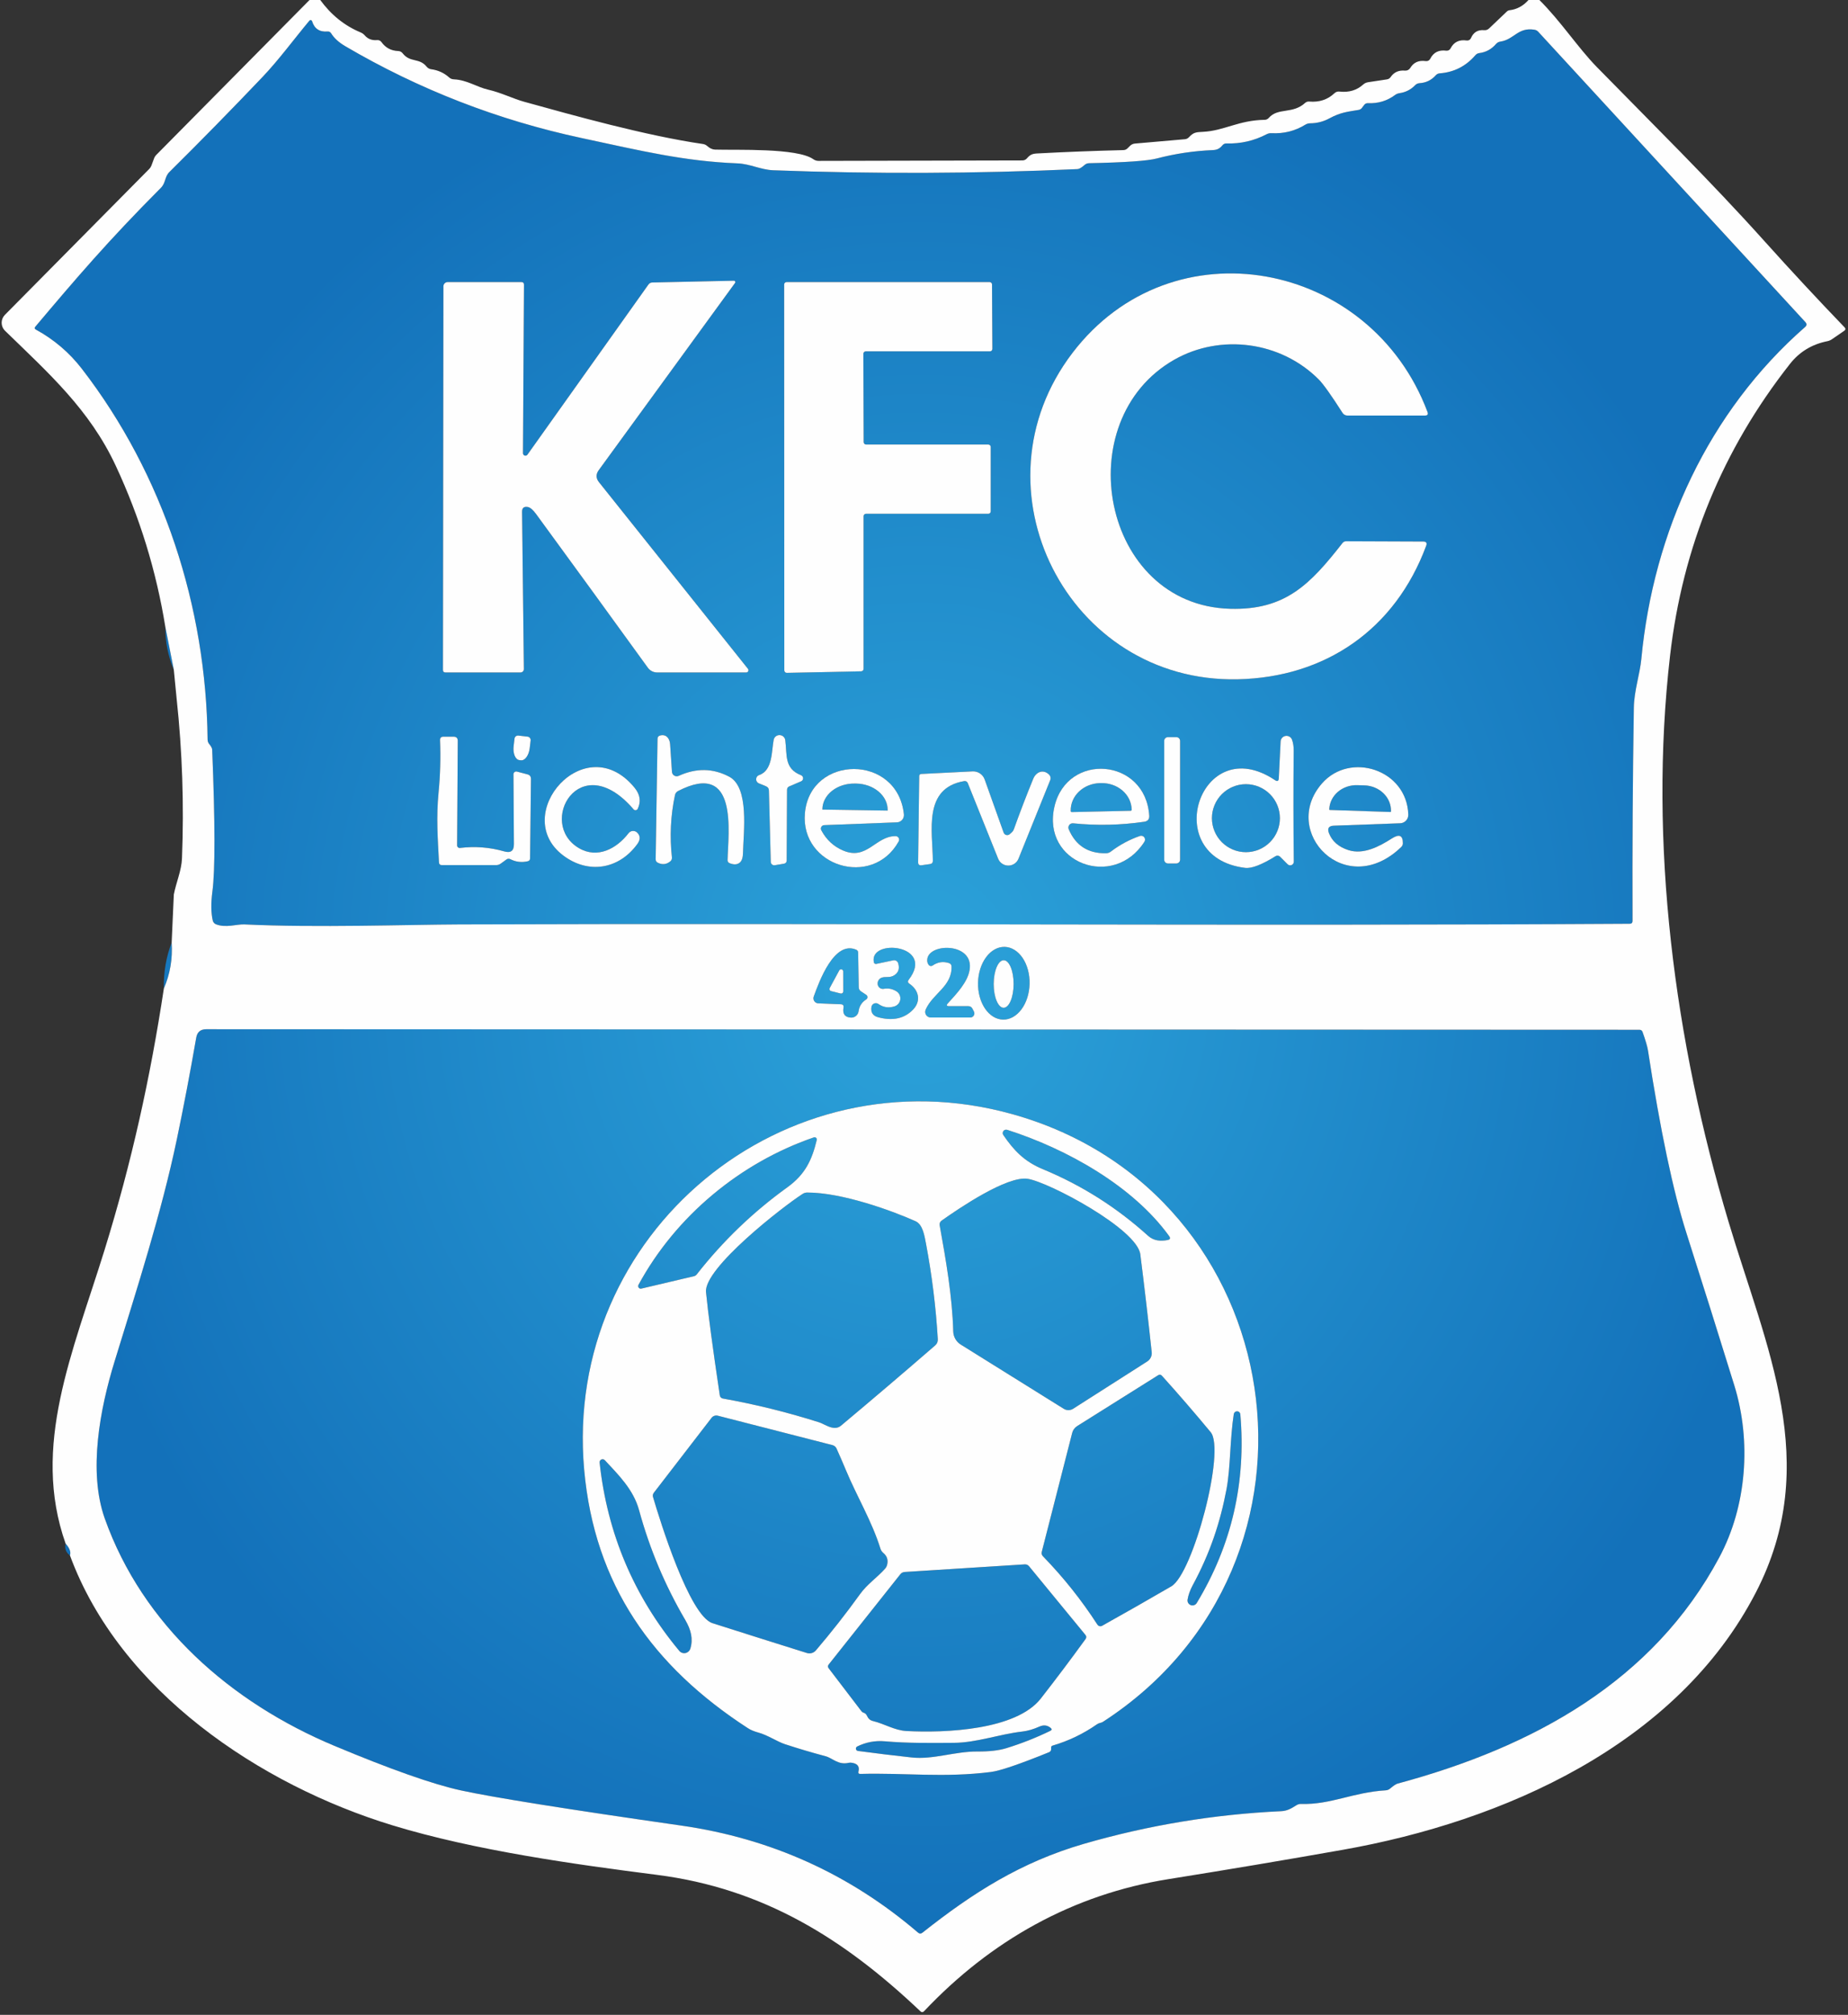
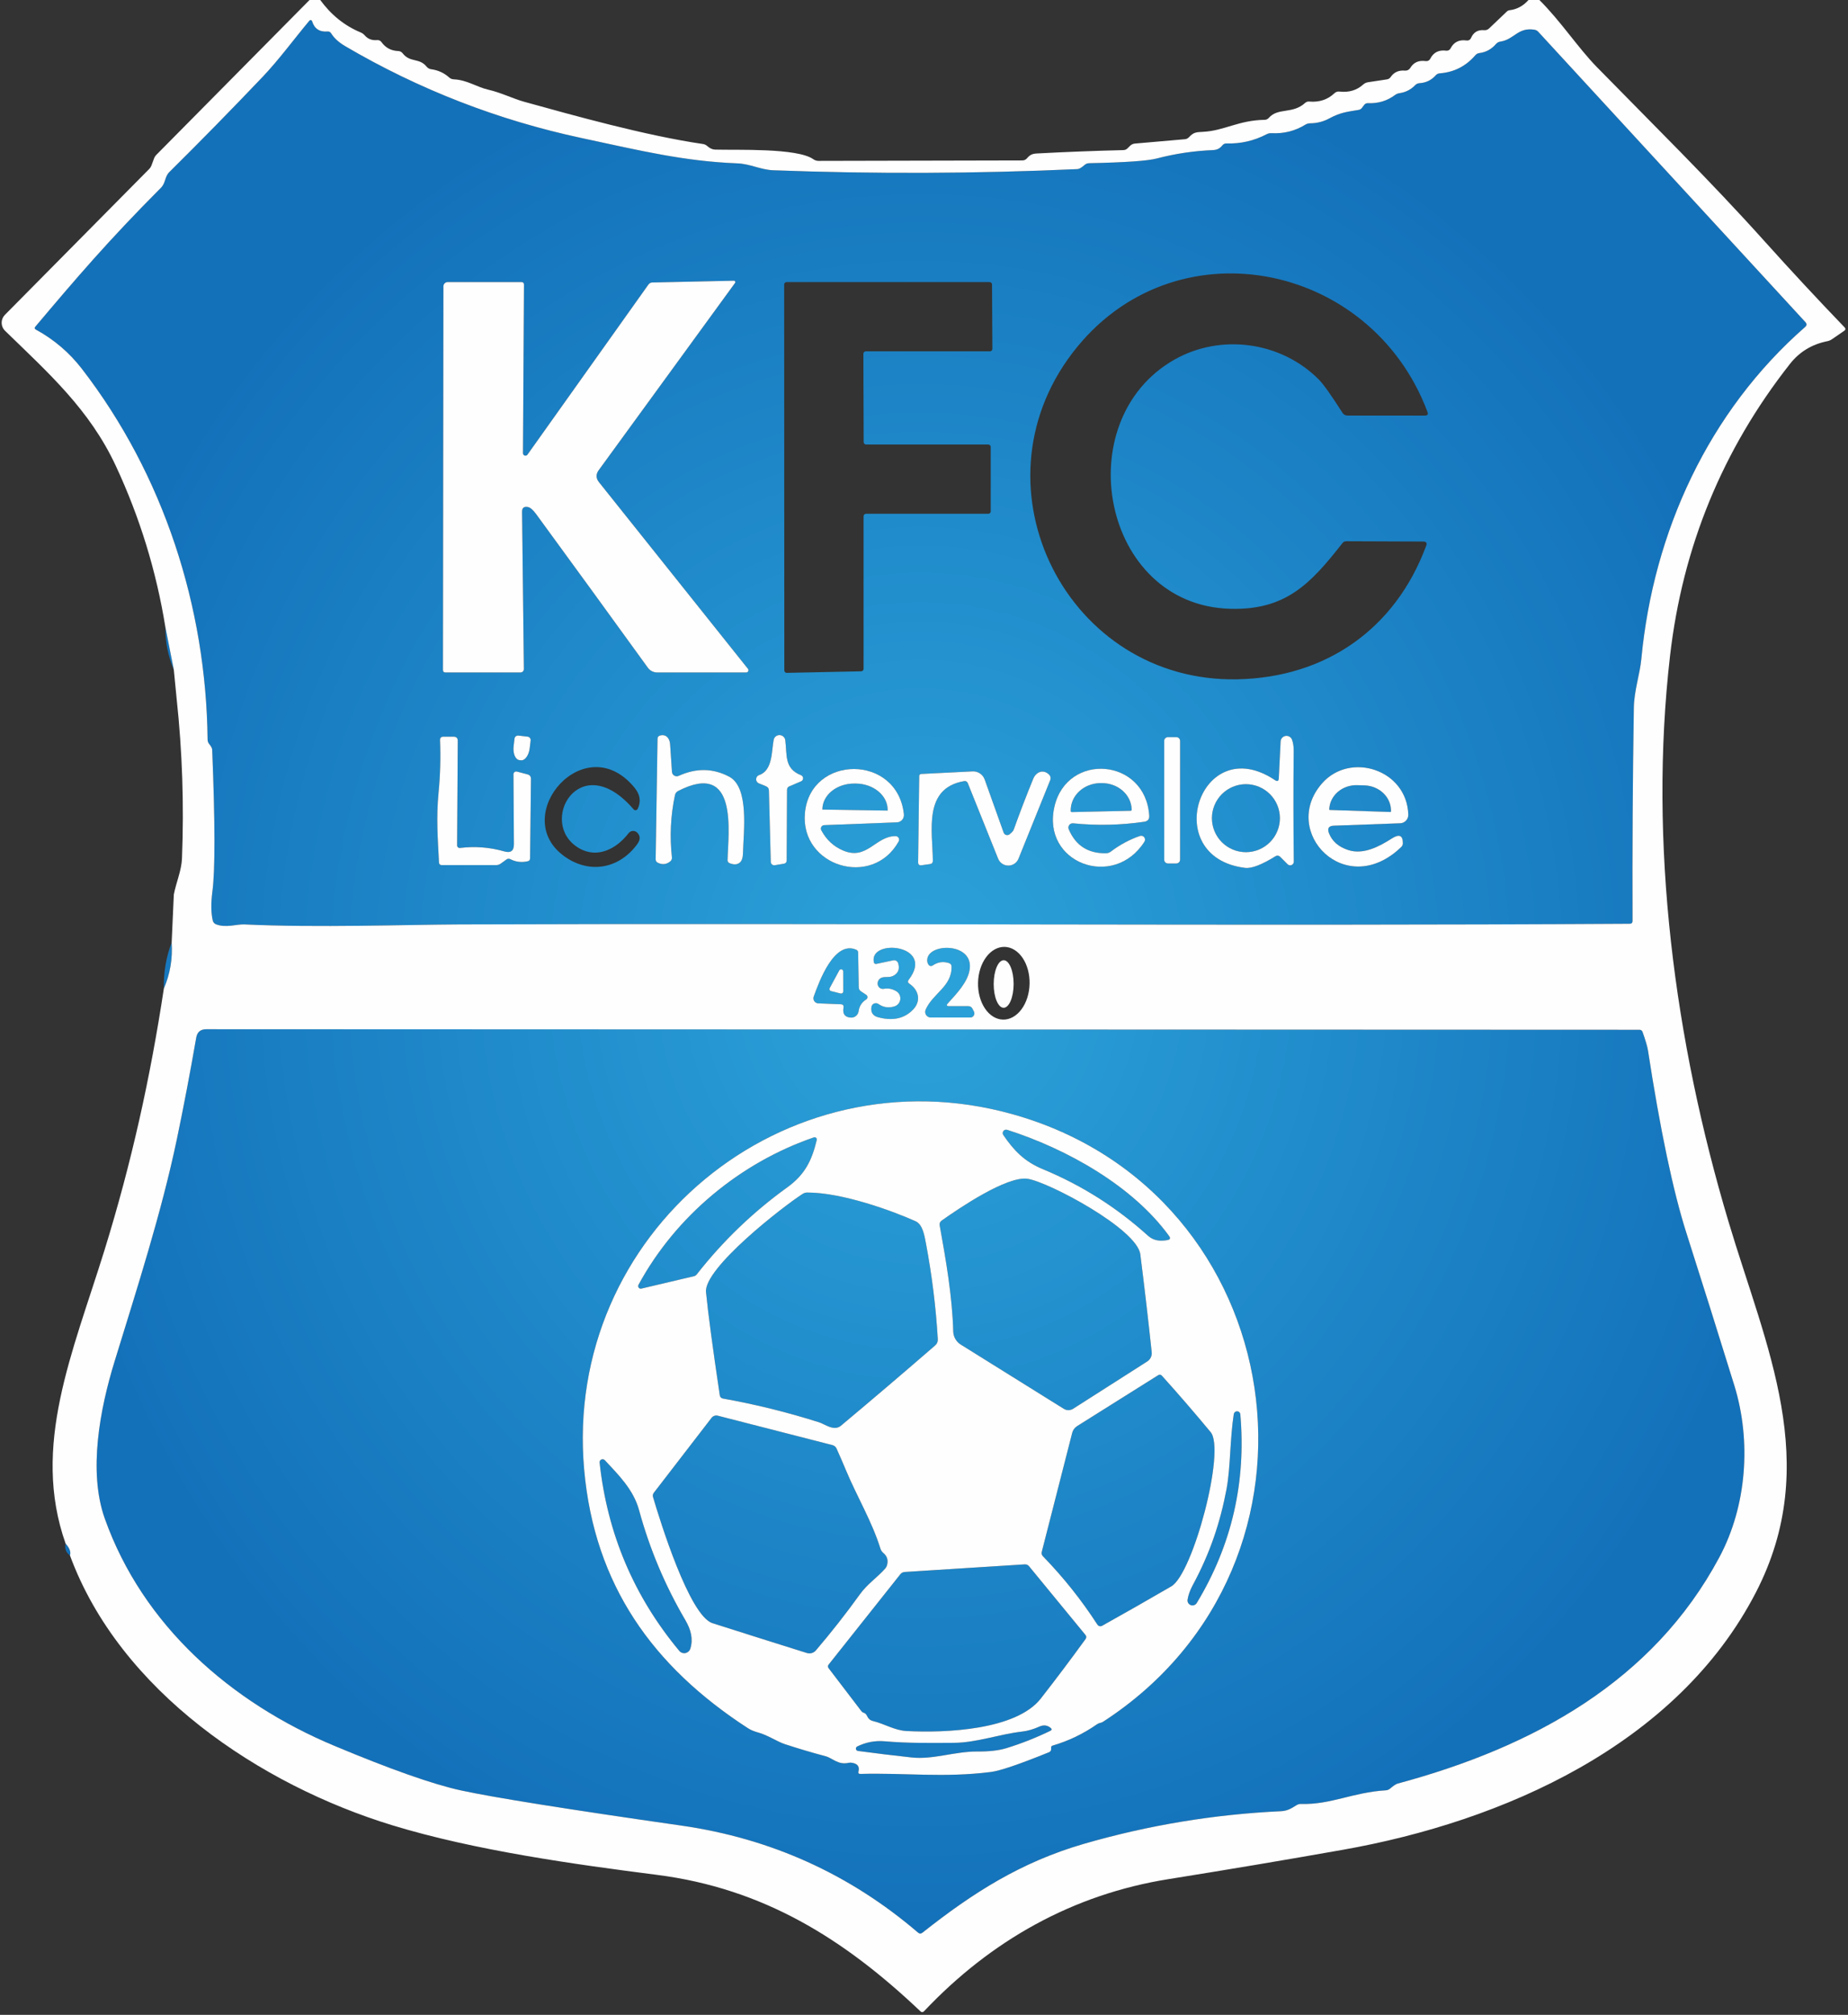
<svg xmlns="http://www.w3.org/2000/svg" width="367" height="400" viewBox="0 0 367 400" fill="none">
  <rect x="0" y="0" width="367" height="400" fill="#333333" stroke="none" />
  <path d="M7.031 64.84C15.101 55.27 21.471 47.81 31.951 37.29C32.941 36.3 32.681 35.09 33.641 34.15C39.901 27.95 46.068 21.66 52.141 15.28C55.401 11.85 58.311 7.86 61.441 4.11C61.477 4.066 61.524 4.032 61.577 4.013C61.631 3.993 61.689 3.989 61.745 4C61.8 4.012 61.852 4.038 61.894 4.077C61.935 4.116 61.966 4.165 61.981 4.22C62.441 5.707 63.468 6.383 65.061 6.25C65.361 6.23 65.594 6.35 65.761 6.61C66.348 7.563 67.288 8.42 68.581 9.18C83.228 17.767 98.874 23.843 115.521 27.41C127.401 29.96 135.921 32.02 146.441 32.43C148.971 32.53 151.061 33.7 153.541 33.8C173.694 34.56 193.848 34.483 214.001 33.57C214.328 33.55 214.791 33.277 215.391 32.75C215.644 32.523 215.944 32.407 216.291 32.4C223.444 32.253 227.928 31.94 229.741 31.46C233.388 30.507 237.094 29.953 240.861 29.8C241.751 29.76 242.251 29.47 242.771 28.84C242.978 28.593 243.241 28.473 243.561 28.48C246.388 28.56 249.041 27.953 251.521 26.66C251.834 26.493 252.171 26.42 252.531 26.44C254.971 26.567 257.211 26 259.251 24.74C259.531 24.573 259.831 24.487 260.151 24.48C261.531 24.473 262.811 24.15 263.991 23.51C266.211 22.31 267.531 22.2 269.811 21.82C270.08 21.775 270.32 21.628 270.481 21.41L270.891 20.86C271.084 20.593 271.348 20.467 271.681 20.48C273.681 20.573 275.474 20.03 277.061 18.85C277.31 18.666 277.602 18.546 277.911 18.5C279.138 18.327 280.174 17.803 281.021 16.93C281.268 16.67 281.571 16.53 281.931 16.51C283.204 16.43 284.268 15.913 285.121 14.96C285.334 14.72 285.598 14.587 285.911 14.56C288.751 14.347 291.111 13.15 292.991 10.97C293.204 10.723 293.468 10.58 293.781 10.54C295.094 10.373 296.198 9.773 297.091 8.74C297.318 8.473 297.604 8.313 297.951 8.26C300.731 7.85 301.411 5.37 304.721 5.9C305.028 5.947 305.284 6.083 305.491 6.31L358.541 63.95C358.848 64.29 358.831 64.61 358.491 64.91C339.301 81.71 328.361 105.55 325.961 130.8C325.681 133.8 324.521 137.13 324.471 140.5C324.244 154.607 324.158 168.717 324.211 182.83C324.211 183.197 324.024 183.383 323.651 183.39C246.201 183.86 168.751 183.24 91.311 183.52C81.021 183.56 62.831 184.2 48.521 183.52C47.031 183.45 44.861 184.26 42.901 183.5C42.738 183.436 42.594 183.333 42.481 183.2C42.367 183.068 42.288 182.91 42.251 182.74C41.904 181.2 41.881 179.287 42.181 177C42.741 172.773 42.728 163.38 42.141 148.82C42.128 148.54 41.931 148.17 41.551 147.71C41.345 147.464 41.231 147.156 41.231 146.84C40.941 120.44 32.491 94.25 16.261 73.22C13.774 70 10.734 67.407 7.141 65.44C6.854 65.287 6.818 65.087 7.031 64.84ZM244.291 120.86C218.761 120.15 211.961 83.43 233.261 71.38C242.391 66.22 254.341 67.74 261.911 75.35C262.804 76.25 264.374 78.457 266.621 81.97C266.725 82.133 266.868 82.266 267.035 82.359C267.203 82.452 267.391 82.5 267.581 82.5H282.991C283.504 82.5 283.671 82.26 283.491 81.78C272.181 51.68 232.801 44.11 213.001 70.04C192.471 96.9 212.011 135.57 245.781 134.86C263.231 134.49 277.081 124.94 283.231 108.35C283.438 107.797 283.244 107.517 282.651 107.51L267.361 107.45C267.048 107.45 266.794 107.573 266.601 107.82C260.231 115.95 255.301 121.17 244.291 120.86ZM103.861 89.97L104.061 56.53C104.061 56.177 103.884 56 103.531 56H88.901C88.678 56 88.465 56.09 88.307 56.249C88.15 56.408 88.061 56.624 88.061 56.85L87.971 132.99C87.971 133.33 88.144 133.5 88.491 133.5H103.371C103.46 133.5 103.548 133.482 103.63 133.448C103.712 133.414 103.786 133.363 103.848 133.3C103.911 133.237 103.96 133.162 103.993 133.079C104.026 132.997 104.042 132.909 104.041 132.82L103.681 101.62C103.668 100.847 104.041 100.523 104.801 100.65C105.294 100.73 105.854 101.203 106.481 102.07C113.908 112.223 121.301 122.387 128.661 132.56C128.872 132.851 129.149 133.088 129.471 133.252C129.793 133.415 130.149 133.5 130.511 133.5H148.201C148.285 133.5 148.366 133.476 148.437 133.432C148.507 133.387 148.564 133.323 148.6 133.248C148.635 133.172 148.649 133.088 148.638 133.005C148.628 132.923 148.594 132.844 148.541 132.78L118.951 95.72C118.338 94.94 118.321 94.15 118.901 93.35L145.971 56.18C146.004 56.137 146.024 56.086 146.028 56.032C146.033 55.979 146.021 55.925 145.996 55.878C145.971 55.83 145.932 55.791 145.885 55.765C145.838 55.739 145.785 55.727 145.731 55.73L129.561 56.08C129.221 56.087 128.954 56.23 128.761 56.51L104.751 90.26C104.691 90.345 104.604 90.409 104.505 90.442C104.406 90.475 104.299 90.475 104.199 90.443C104.1 90.41 104.013 90.347 103.952 90.262C103.892 90.177 103.86 90.075 103.861 89.97ZM172.001 88.25C171.938 88.25 171.876 88.237 171.817 88.213C171.759 88.189 171.706 88.154 171.662 88.109C171.617 88.065 171.582 88.012 171.558 87.954C171.533 87.895 171.521 87.833 171.521 87.77L171.461 70.23C171.461 70.167 171.473 70.105 171.498 70.046C171.522 69.988 171.557 69.935 171.602 69.891C171.646 69.846 171.699 69.811 171.757 69.787C171.816 69.762 171.878 69.75 171.941 69.75H196.601C196.728 69.75 196.85 69.699 196.94 69.609C197.03 69.519 197.081 69.397 197.081 69.27L197.011 56.48C197.011 56.353 196.96 56.231 196.87 56.141C196.78 56.05 196.658 56 196.531 56H156.211C156.084 56 155.962 56.05 155.872 56.141C155.782 56.231 155.731 56.353 155.731 56.48L155.761 133.1C155.761 133.164 155.774 133.227 155.799 133.286C155.823 133.345 155.86 133.398 155.905 133.443C155.951 133.488 156.005 133.523 156.064 133.546C156.124 133.57 156.187 133.581 156.251 133.58L171.031 133.27C171.157 133.267 171.276 133.216 171.364 133.126C171.452 133.036 171.501 132.916 171.501 132.79V102.48C171.501 102.353 171.552 102.231 171.642 102.141C171.732 102.051 171.854 102 171.981 102H196.271C196.398 102 196.52 101.949 196.61 101.859C196.7 101.769 196.751 101.647 196.751 101.52V88.73C196.751 88.603 196.7 88.481 196.61 88.391C196.52 88.3 196.398 88.25 196.271 88.25H172.001ZM104.771 146.24L102.951 146.03C102.861 146.019 102.77 146.025 102.682 146.049C102.595 146.074 102.513 146.115 102.442 146.17C102.37 146.226 102.31 146.295 102.266 146.374C102.221 146.453 102.192 146.54 102.181 146.63L102.001 148.14C101.961 148.481 101.959 148.823 101.995 149.146C102.03 149.469 102.103 149.768 102.209 150.024C102.315 150.281 102.452 150.49 102.612 150.64C102.772 150.79 102.952 150.879 103.141 150.9L103.461 150.94C103.842 150.983 104.239 150.752 104.565 150.299C104.891 149.845 105.12 149.205 105.201 148.52L105.381 147.01C105.392 146.919 105.385 146.827 105.36 146.739C105.336 146.651 105.294 146.569 105.237 146.497C105.18 146.426 105.11 146.366 105.03 146.322C104.95 146.278 104.862 146.25 104.771 146.24ZM144.811 154.19C141.604 152.497 138.261 152.443 134.781 154.03C134.641 154.092 134.488 154.119 134.335 154.11C134.182 154.1 134.034 154.054 133.903 153.975C133.773 153.897 133.663 153.788 133.584 153.658C133.506 153.528 133.46 153.381 133.451 153.23C133.344 151.47 133.221 149.637 133.081 147.73C133.001 146.59 132.281 145.68 131.081 146.02C130.748 146.113 130.581 146.333 130.581 146.68L130.211 170.57C130.204 170.903 130.351 171.14 130.651 171.28C131.544 171.713 132.368 171.62 133.121 171C133.368 170.793 133.474 170.527 133.441 170.2C132.981 166.033 133.184 161.91 134.051 157.83C134.089 157.661 134.163 157.503 134.269 157.366C134.374 157.23 134.508 157.118 134.661 157.04C146.721 150.83 144.601 165.33 144.491 170.75C144.484 171.043 144.618 171.247 144.891 171.36C145.751 171.713 146.434 171.67 146.941 171.23C147.341 170.877 147.548 170.23 147.561 169.29C147.641 165.27 148.871 156.33 144.811 154.19ZM159.061 153.89C155.721 152.58 156.331 149.9 155.951 146.93C155.911 146.659 155.777 146.411 155.573 146.229C155.369 146.047 155.108 145.942 154.834 145.932C154.561 145.923 154.293 146.009 154.077 146.177C153.86 146.345 153.71 146.583 153.651 146.85C153.211 149.07 153.481 152.96 150.761 153.87C150.591 153.927 150.442 154.035 150.335 154.18C150.227 154.324 150.167 154.498 150.162 154.678C150.156 154.857 150.206 155.034 150.304 155.185C150.402 155.336 150.544 155.453 150.711 155.52L152.111 156.09C152.498 156.243 152.694 156.527 152.701 156.94L153.071 171.11C153.074 171.209 153.098 171.306 153.142 171.395C153.186 171.484 153.248 171.563 153.325 171.625C153.402 171.688 153.491 171.733 153.587 171.758C153.683 171.783 153.783 171.787 153.881 171.77L155.681 171.47C156.041 171.41 156.224 171.193 156.231 170.82L156.301 156.81C156.301 156.477 156.454 156.243 156.761 156.11L159.081 155.12C159.204 155.07 159.309 154.983 159.383 154.873C159.456 154.762 159.494 154.631 159.492 154.498C159.49 154.365 159.447 154.236 159.37 154.127C159.294 154.019 159.186 153.936 159.061 153.89ZM253.211 154.88C238.341 144.92 230.051 170.21 247.291 172.3C248.564 172.453 250.578 171.677 253.331 169.97C253.465 169.888 253.624 169.853 253.781 169.871C253.939 169.889 254.086 169.959 254.201 170.07L255.711 171.58C255.812 171.682 255.942 171.751 256.083 171.778C256.223 171.806 256.369 171.791 256.502 171.735C256.634 171.679 256.746 171.585 256.825 171.465C256.903 171.344 256.943 171.203 256.941 171.06C256.854 163.8 256.848 156.447 256.921 149C256.928 148.207 256.818 147.493 256.591 146.86C256.5 146.605 256.323 146.39 256.09 146.251C255.858 146.112 255.584 146.058 255.316 146.098C255.049 146.138 254.803 146.27 254.622 146.471C254.44 146.672 254.334 146.929 254.321 147.2L253.961 154.5C253.934 155.067 253.684 155.193 253.211 154.88ZM100.161 169.03C97.274 168.203 94.338 167.973 91.351 168.34C91.279 168.348 91.206 168.342 91.137 168.32C91.068 168.298 91.005 168.262 90.951 168.214C90.897 168.165 90.854 168.106 90.825 168.04C90.795 167.974 90.781 167.902 90.781 167.83L90.911 147.08C90.911 146.527 90.634 146.25 90.081 146.25H88.071C87.598 146.25 87.371 146.487 87.391 146.96C87.531 150.42 87.434 153.873 87.101 157.32C86.611 162.33 86.941 166.44 87.181 171.2C87.201 171.567 87.398 171.75 87.771 171.75H98.521C98.868 171.75 99.181 171.647 99.461 171.44L100.611 170.61C100.716 170.537 100.839 170.495 100.966 170.486C101.092 170.477 101.219 170.503 101.331 170.56C102.431 171.127 103.594 171.267 104.821 170.98C105.114 170.907 105.264 170.72 105.271 170.42L105.451 154.65C105.451 154.163 105.218 153.857 104.751 153.73L102.661 153.18C102.58 153.159 102.495 153.156 102.412 153.173C102.33 153.189 102.253 153.225 102.186 153.276C102.119 153.327 102.065 153.393 102.028 153.468C101.991 153.543 101.971 153.626 101.971 153.71L102.061 167.59C102.068 168.91 101.434 169.39 100.161 169.03ZM234.361 147.09C234.361 146.891 234.282 146.7 234.141 146.56C234.001 146.419 233.81 146.34 233.611 146.34H231.951C231.752 146.34 231.561 146.419 231.421 146.56C231.28 146.7 231.201 146.891 231.201 147.09V170.67C231.201 170.869 231.28 171.06 231.421 171.2C231.561 171.341 231.752 171.42 231.951 171.42H233.611C233.81 171.42 234.001 171.341 234.141 171.2C234.282 171.06 234.361 170.869 234.361 170.67V147.09ZM114.981 168.38C106.571 163.46 115.121 148.18 125.831 160.68C125.883 160.742 125.951 160.79 126.027 160.819C126.103 160.848 126.185 160.858 126.266 160.847C126.348 160.836 126.425 160.805 126.493 160.757C126.56 160.708 126.614 160.644 126.651 160.57C127.331 159.137 127.131 157.753 126.051 156.42C116.231 144.36 101.201 161.75 111.821 169.81C116.771 173.57 122.881 172.65 126.581 167.55C127.201 166.69 127.191 165.94 126.551 165.3C126.435 165.184 126.295 165.094 126.141 165.036C125.987 164.979 125.823 164.955 125.659 164.966C125.495 164.978 125.335 165.024 125.191 165.102C125.046 165.181 124.92 165.289 124.821 165.42C122.491 168.46 118.681 170.54 114.981 168.38ZM263.921 165.4C263.561 164.447 263.888 163.953 264.901 163.92L278.071 163.44C278.29 163.432 278.506 163.381 278.706 163.29C278.905 163.199 279.085 163.069 279.235 162.909C279.384 162.748 279.501 162.559 279.577 162.354C279.654 162.148 279.689 161.929 279.681 161.71C279.391 152.76 268.101 149.16 262.531 155.54C254.151 165.12 267.231 178.83 278.291 168.14C278.483 167.954 278.594 167.699 278.601 167.43C278.614 165.837 277.884 165.513 276.411 166.46C273.891 168.07 270.751 169.73 267.761 168.76C265.828 168.133 264.548 167.013 263.921 165.4ZM167.461 168.86C165.561 168.06 164.108 166.713 163.101 164.82C163.047 164.717 163.02 164.602 163.022 164.486C163.024 164.37 163.056 164.256 163.114 164.156C163.172 164.055 163.254 163.97 163.353 163.91C163.452 163.85 163.565 163.815 163.681 163.81L178.121 163.26C178.32 163.253 178.515 163.205 178.694 163.119C178.873 163.034 179.033 162.912 179.164 162.762C179.294 162.612 179.392 162.437 179.452 162.247C179.512 162.057 179.532 161.858 179.511 161.66C178.231 149.63 160.901 149.8 159.851 161.42C158.901 171.98 173.251 176.44 178.471 167.05C178.533 166.941 178.565 166.818 178.563 166.693C178.562 166.567 178.528 166.445 178.464 166.337C178.4 166.229 178.308 166.141 178.199 166.08C178.09 166.019 177.966 165.988 177.841 165.99C173.851 166 172.191 170.85 167.461 168.86ZM226.381 165.96C224.308 166.68 222.388 167.71 220.621 169.05C220.328 169.277 219.998 169.39 219.631 169.39C216.078 169.45 213.614 167.86 212.241 164.62C212.185 164.484 212.165 164.336 212.183 164.191C212.202 164.045 212.257 163.906 212.345 163.789C212.432 163.671 212.549 163.578 212.683 163.518C212.818 163.459 212.965 163.435 213.111 163.45C217.838 163.93 222.548 163.827 227.241 163.14C227.954 163.033 228.284 162.623 228.231 161.91C227.481 150.48 211.941 149.26 209.411 160.12C206.791 171.34 221.171 176.69 227.281 167.1C227.366 166.965 227.407 166.807 227.399 166.648C227.391 166.489 227.333 166.336 227.235 166.211C227.136 166.086 227.001 165.995 226.848 165.95C226.695 165.905 226.532 165.908 226.381 165.96ZM200.491 165.63C200.398 165.704 200.289 165.754 200.173 165.777C200.056 165.801 199.936 165.796 199.822 165.764C199.708 165.732 199.603 165.673 199.516 165.592C199.429 165.512 199.362 165.411 199.321 165.3L195.551 154.75C195.377 154.259 195.05 153.837 194.618 153.547C194.185 153.257 193.671 153.114 193.151 153.14L182.981 153.65C182.701 153.663 182.558 153.81 182.551 154.09L182.331 171.18C182.331 171.64 182.558 171.84 183.011 171.78L184.701 171.54C185.074 171.487 185.261 171.27 185.261 170.89C185.221 165.05 183.251 156.47 191.491 155.07C191.635 155.044 191.783 155.068 191.911 155.139C192.039 155.21 192.138 155.324 192.191 155.46L198.221 170.47C198.383 170.875 198.662 171.222 199.023 171.467C199.384 171.712 199.81 171.843 200.246 171.843C200.682 171.843 201.108 171.712 201.469 171.467C201.83 171.222 202.11 170.875 202.271 170.47L208.571 154.87C208.645 154.69 208.665 154.492 208.627 154.302C208.59 154.111 208.497 153.937 208.361 153.8C207.211 152.64 205.761 153.21 205.181 154.64C203.834 157.933 202.558 161.257 201.351 164.61C201.271 164.843 201.144 165.043 200.971 165.21C200.778 165.397 200.618 165.537 200.491 165.63Z" fill="url(#paint0_radial_1_349)" />
  <path d="M32.841 124.49L34.521 132.99C33.361 130.197 32.801 127.363 32.841 124.49Z" fill="url(#paint1_radial_1_349)" />
  <path d="M163.351 160.72C163.343 160.72 163.335 160.717 163.33 160.711C163.324 160.706 163.321 160.698 163.321 160.69V160.64C163.343 159.266 164.03 157.96 165.232 157.007C166.434 156.054 168.053 155.534 169.731 155.56H170.031C170.863 155.573 171.684 155.72 172.448 155.992C173.212 156.264 173.904 156.657 174.485 157.147C175.065 157.637 175.522 158.216 175.831 158.85C176.139 159.483 176.292 160.16 176.281 160.84V160.89C176.281 160.898 176.278 160.906 176.272 160.911C176.267 160.917 176.259 160.92 176.251 160.92L163.351 160.72Z" fill="url(#paint2_radial_1_349)" />
  <path d="M212.851 161.22C212.825 161.221 212.799 161.217 212.774 161.209C212.749 161.2 212.726 161.186 212.707 161.169C212.687 161.151 212.671 161.13 212.66 161.106C212.649 161.082 212.642 161.056 212.641 161.03V160.98C212.624 160.274 212.761 159.572 213.044 158.912C213.327 158.253 213.75 157.651 214.29 157.139C214.829 156.627 215.475 156.216 216.189 155.93C216.903 155.644 217.672 155.487 218.451 155.47H218.691C220.263 155.434 221.783 155.965 222.917 156.946C224.052 157.927 224.708 159.277 224.741 160.7V160.75C224.742 160.777 224.738 160.804 224.729 160.83C224.719 160.855 224.705 160.878 224.686 160.898C224.667 160.918 224.645 160.933 224.62 160.944C224.595 160.954 224.568 160.96 224.541 160.96L212.851 161.22Z" fill="url(#paint3_radial_1_349)" />
  <path d="M247.431 169.18C251.159 169.18 254.181 166.158 254.181 162.43C254.181 158.702 251.159 155.68 247.431 155.68C243.703 155.68 240.681 158.702 240.681 162.43C240.681 166.158 243.703 169.18 247.431 169.18Z" fill="url(#paint4_radial_1_349)" />
  <path d="M264.091 160.8C264.076 160.8 264.061 160.797 264.047 160.791C264.033 160.785 264.02 160.776 264.01 160.764C263.999 160.753 263.991 160.74 263.986 160.725C263.981 160.711 263.98 160.695 263.981 160.68C264.027 159.359 264.64 158.112 265.687 157.212C266.733 156.312 268.126 155.833 269.561 155.88L270.981 155.92C271.693 155.943 272.395 156.094 273.045 156.366C273.695 156.639 274.281 157.026 274.77 157.506C275.258 157.986 275.64 158.55 275.892 159.165C276.145 159.78 276.263 160.434 276.241 161.09C276.241 161.105 276.238 161.12 276.232 161.134C276.226 161.149 276.217 161.161 276.205 161.171C276.194 161.182 276.181 161.19 276.166 161.195C276.152 161.2 276.136 161.201 276.121 161.2L264.091 160.8Z" fill="url(#paint5_radial_1_349)" />
  <path d="M34.091 187.14C34.298 190.353 33.781 193.39 32.541 196.25C32.481 192.983 32.998 189.947 34.091 187.14Z" fill="url(#paint6_radial_1_349)" />
  <path d="M166.981 199.37L162.501 199.19C162.344 199.184 162.191 199.14 162.053 199.064C161.916 198.987 161.799 198.879 161.711 198.748C161.623 198.618 161.568 198.468 161.549 198.312C161.529 198.156 161.547 197.998 161.601 197.85C162.681 194.87 165.651 186.66 170.031 188.54C170.284 188.647 170.414 188.837 170.421 189.11L170.541 196.02C170.544 196.177 170.585 196.331 170.66 196.467C170.735 196.603 170.842 196.717 170.971 196.8L172.041 197.51C172.115 197.56 172.175 197.628 172.216 197.707C172.258 197.786 172.279 197.874 172.278 197.963C172.277 198.052 172.254 198.139 172.211 198.217C172.168 198.295 172.106 198.362 172.031 198.41C171.158 198.957 170.651 199.74 170.511 200.76C170.461 201.124 170.276 201.456 169.993 201.689C169.709 201.923 169.348 202.041 168.981 202.02C167.781 201.947 167.294 201.283 167.521 200.03C167.594 199.61 167.414 199.39 166.981 199.37ZM164.771 196.16C164.742 196.216 164.726 196.278 164.724 196.341C164.723 196.405 164.735 196.467 164.761 196.525C164.787 196.583 164.826 196.634 164.874 196.675C164.923 196.715 164.98 196.744 165.041 196.76L166.951 197.24C167.013 197.255 167.078 197.256 167.14 197.242C167.203 197.229 167.261 197.201 167.311 197.162C167.361 197.122 167.402 197.072 167.429 197.014C167.457 196.957 167.471 196.894 167.471 196.83L167.461 192.85C167.461 192.756 167.43 192.665 167.373 192.591C167.315 192.517 167.235 192.465 167.144 192.442C167.053 192.419 166.957 192.427 166.872 192.464C166.786 192.502 166.715 192.567 166.671 192.65L164.771 196.16Z" fill="url(#paint7_radial_1_349)" />
  <path d="M177.391 190.65L174.021 191.36C173.917 191.381 173.81 191.362 173.722 191.305C173.634 191.249 173.572 191.161 173.551 191.06C172.471 186.23 185.871 187.47 180.461 194.51C180.228 194.817 180.271 195.077 180.591 195.29C182.451 196.52 182.981 198.71 181.341 200.42C179.608 202.227 177.281 202.733 174.361 201.94C173.341 201.66 172.908 200.983 173.061 199.91C173.082 199.761 173.141 199.619 173.233 199.5C173.325 199.38 173.447 199.286 173.586 199.227C173.726 199.168 173.879 199.145 174.03 199.162C174.181 199.178 174.326 199.232 174.451 199.32C175.418 200 176.484 200.157 177.651 199.79C177.955 199.693 178.224 199.512 178.427 199.266C178.63 199.021 178.758 198.722 178.796 198.406C178.834 198.089 178.78 197.769 178.641 197.482C178.502 197.196 178.283 196.956 178.011 196.79C177.204 196.303 176.371 196.143 175.511 196.31C175.239 196.355 174.967 196.296 174.746 196.143C174.526 195.991 174.373 195.756 174.316 195.484C174.259 195.212 174.302 194.922 174.438 194.668C174.574 194.415 174.792 194.216 175.051 194.11C175.801 193.82 176.641 194.16 177.471 193.69C178.411 193.163 178.711 192.34 178.371 191.22C178.308 191.02 178.173 190.85 177.992 190.745C177.81 190.639 177.596 190.605 177.391 190.65Z" fill="url(#paint8_radial_1_349)" />
  <path d="M188.491 199.75H192.311C192.671 199.75 192.938 199.91 193.111 200.23L193.411 200.81C193.476 200.933 193.509 201.071 193.505 201.21C193.502 201.349 193.463 201.485 193.391 201.605C193.32 201.725 193.219 201.824 193.098 201.893C192.977 201.962 192.84 201.999 192.701 202H184.851C184.666 202.001 184.483 201.955 184.32 201.868C184.157 201.78 184.018 201.653 183.917 201.497C183.815 201.342 183.754 201.164 183.739 200.98C183.724 200.795 183.756 200.609 183.831 200.44C185.241 197.22 189.091 195.83 188.971 191.87C188.958 191.53 188.791 191.307 188.471 191.2C187.311 190.82 186.221 190.983 185.201 191.69C185.085 191.769 184.944 191.802 184.805 191.781C184.666 191.761 184.54 191.689 184.451 191.58C184.184 191.247 184.088 190.84 184.161 190.36C184.631 187.14 193.491 187.16 192.551 192.58C192.141 195.01 189.991 197.26 188.241 199.19C187.908 199.563 187.991 199.75 188.491 199.75Z" fill="url(#paint9_radial_1_349)" />
-   <path d="M199.187 202.418C198.515 202.403 197.854 202.201 197.241 201.824C196.628 201.447 196.076 200.903 195.616 200.222C195.156 199.541 194.797 198.736 194.559 197.855C194.322 196.973 194.211 196.032 194.232 195.084C194.276 193.169 194.857 191.346 195.847 190.014C196.838 188.682 198.157 187.951 199.515 187.982C200.187 187.997 200.848 188.199 201.461 188.576C202.074 188.953 202.626 189.497 203.086 190.178C203.546 190.859 203.905 191.663 204.143 192.545C204.38 193.427 204.491 194.368 204.47 195.316C204.426 197.23 203.845 199.054 202.855 200.386C201.864 201.718 200.545 202.449 199.187 202.418ZM199.313 200.07C199.838 200.071 200.342 199.574 200.715 198.69C201.088 197.805 201.299 196.605 201.301 195.353C201.302 194.734 201.252 194.12 201.154 193.547C201.055 192.974 200.91 192.453 200.727 192.015C200.544 191.576 200.326 191.228 200.086 190.991C199.847 190.753 199.589 190.63 199.329 190.63C198.804 190.629 198.3 191.125 197.927 192.01C197.554 192.894 197.343 194.095 197.341 195.346C197.34 195.966 197.39 196.58 197.489 197.153C197.587 197.726 197.732 198.246 197.915 198.685C198.098 199.124 198.316 199.472 198.556 199.709C198.796 199.947 199.053 200.07 199.313 200.07Z" fill="url(#paint10_radial_1_349)" />
  <path d="M40.961 204.33L325.581 204.44C325.888 204.44 326.094 204.583 326.201 204.87C326.794 206.537 327.151 207.747 327.271 208.5C329.718 224.393 332.268 236.5 334.921 244.82C338.134 254.887 341.304 264.967 344.431 275.06C347.841 286.11 346.901 298.99 341.441 309.18C328.301 333.74 304.601 346.81 277.561 354.09C277.241 354.177 276.751 354.5 276.091 355.06C275.831 355.287 275.531 355.41 275.191 355.43C268.651 355.82 264.301 358.31 258.381 358.13C258.054 358.123 257.751 358.207 257.471 358.38C256.461 359.02 255.671 359.51 254.421 359.57C241.108 360.19 228.054 362.35 215.261 366.05C202.711 369.69 193.151 375.81 183.191 383.69C182.891 383.923 182.598 383.917 182.311 383.67C168.744 372.05 153.061 364.967 135.261 362.42C112.541 359.167 97.961 356.84 91.521 355.44C85.968 354.227 77.584 351.273 66.371 346.58C45.861 337.99 28.371 322.73 20.801 301.45C17.481 292.08 19.861 279.66 22.761 270.26C27.241 255.69 32.061 240.77 35.121 226.18C36.461 219.773 37.744 213.047 38.971 206C39.164 204.887 39.828 204.33 40.961 204.33ZM209.031 346.55C212.198 345.623 215.138 344.213 217.851 342.32C218.071 342.167 218.311 342.067 218.571 342.02C218.751 341.98 218.918 341.91 219.071 341.81C267.711 310.25 256.591 236.71 201.051 221.19C155.721 208.52 111.841 244.84 116.011 291.75C118.051 314.63 129.621 330.83 148.531 343.09C149.058 343.437 149.761 343.73 150.641 343.97C152.461 344.47 154.371 345.77 155.871 346.26C158.558 347.14 161.254 347.94 163.961 348.66C165.401 349.05 166.451 350.47 168.621 349.95C168.727 349.93 168.838 349.923 168.951 349.93C170.244 350.05 170.758 350.633 170.491 351.68C170.404 352.02 170.538 352.183 170.891 352.17C179.651 351.93 187.481 352.96 196.751 351.79C198.578 351.563 202.431 350.257 208.311 347.87C208.611 347.75 208.758 347.53 208.751 347.21C208.751 347.11 208.751 347.013 208.751 346.92C208.751 346.727 208.844 346.603 209.031 346.55Z" fill="url(#paint11_radial_1_349)" />
  <path d="M200.021 224.3C211.911 228.1 225.001 235.46 232.181 245.39C232.494 245.817 232.391 246.08 231.871 246.18C230.491 246.45 229.121 246.35 227.991 245.33C221.778 239.71 214.814 235.303 207.101 232.11C203.421 230.59 201.331 228.38 199.251 225.33C199.171 225.213 199.13 225.074 199.133 224.932C199.137 224.791 199.184 224.654 199.269 224.54C199.353 224.427 199.471 224.343 199.606 224.3C199.741 224.257 199.886 224.257 200.021 224.3Z" fill="url(#paint12_radial_1_349)" />
  <path d="M126.801 255.07C134.201 241.43 147.011 230.82 161.631 225.8C161.706 225.774 161.786 225.769 161.863 225.785C161.94 225.802 162.012 225.838 162.07 225.891C162.128 225.944 162.171 226.012 162.194 226.088C162.217 226.163 162.22 226.243 162.201 226.32C161.241 230.31 159.911 233.15 156.351 235.72C149.551 240.62 143.558 246.38 138.371 253C138.228 253.182 138.035 253.308 137.821 253.36L127.371 255.82C127.275 255.844 127.174 255.84 127.081 255.807C126.988 255.775 126.906 255.715 126.845 255.635C126.785 255.556 126.749 255.46 126.741 255.36C126.733 255.259 126.754 255.159 126.801 255.07Z" fill="url(#paint13_radial_1_349)" />
  <path d="M204.111 234.03C208.291 234.68 225.821 243.97 226.461 249.03C227.288 255.57 228.041 262.04 228.721 268.44C228.76 268.8 228.698 269.164 228.541 269.491C228.383 269.818 228.138 270.094 227.831 270.29L213.131 279.67C212.85 279.85 212.524 279.946 212.191 279.948C211.858 279.95 211.532 279.857 211.251 279.68L190.811 266.94C190.365 266.663 189.994 266.28 189.733 265.827C189.471 265.373 189.326 264.862 189.311 264.34C189.111 257.31 187.881 250.29 186.611 243.23C186.581 243.063 186.6 242.89 186.665 242.732C186.731 242.575 186.841 242.438 186.981 242.34C190.461 239.87 200.021 233.38 204.111 234.03Z" fill="url(#paint14_radial_1_349)" />
  <path d="M181.811 242.44C183.281 243.1 183.591 245.34 183.911 246.98C185.091 253.253 185.868 259.54 186.241 265.84C186.274 266.353 186.098 266.777 185.711 267.11C179.598 272.41 173.368 277.717 167.021 283.03C165.621 284.21 163.791 282.72 162.711 282.38C156.424 280.38 150.031 278.8 143.531 277.64C143.385 277.611 143.251 277.538 143.147 277.431C143.043 277.324 142.975 277.187 142.951 277.04C141.544 267.613 140.631 260.773 140.211 256.52C139.751 251.76 155.491 239.53 159.401 237.02C159.681 236.84 159.988 236.75 160.321 236.75C167.261 236.74 177.301 240.41 181.811 242.44Z" fill="url(#paint15_radial_1_349)" />
  <path d="M213.911 283.12L230.031 273C230.139 272.93 230.269 272.902 230.397 272.921C230.525 272.939 230.644 273.003 230.731 273.1C234.004 276.727 237.238 280.467 240.431 284.32C243.431 287.93 236.921 312.43 232.621 314.93C228.188 317.51 223.608 320.12 218.881 322.76C218.722 322.85 218.535 322.875 218.358 322.83C218.181 322.785 218.028 322.674 217.931 322.52C214.778 317.647 211.178 313.13 207.131 308.97C206.884 308.717 206.804 308.42 206.891 308.08L212.931 284.47C213.073 283.911 213.423 283.428 213.911 283.12Z" fill="url(#paint16_radial_1_349)" />
  <path d="M236.851 314.74C240.351 308.26 242.331 302.22 243.581 295.63C244.391 291.3 244.241 285.75 245.021 280.73C245.047 280.572 245.131 280.427 245.255 280.325C245.38 280.222 245.537 280.168 245.698 280.173C245.858 280.178 246.01 280.242 246.125 280.352C246.239 280.462 246.309 280.61 246.321 280.77C247.494 294.277 244.608 306.77 237.661 318.25C237.541 318.444 237.357 318.59 237.142 318.664C236.926 318.738 236.692 318.736 236.478 318.657C236.264 318.578 236.084 318.428 235.968 318.232C235.852 318.036 235.807 317.805 235.841 317.58C235.994 316.653 236.331 315.707 236.851 314.74Z" fill="url(#paint17_radial_1_349)" />
  <path d="M168.011 291.9C170.161 297.07 173.151 302 174.841 307.42C174.945 307.765 175.15 308.075 175.431 308.31C176.164 308.923 176.414 309.7 176.181 310.64C176.108 310.94 175.968 311.207 175.761 311.44C174.121 313.26 172.231 314.49 170.811 316.46C168.024 320.327 165.098 324.057 162.031 327.65C161.815 327.902 161.529 328.085 161.209 328.175C160.889 328.266 160.549 328.261 160.231 328.16C154.071 326.233 147.824 324.26 141.491 322.24C136.911 320.78 131.081 301.93 129.681 297.18C129.641 297.041 129.634 296.894 129.662 296.752C129.69 296.609 129.751 296.475 129.841 296.36L141.311 281.48C141.454 281.296 141.647 281.157 141.865 281.081C142.084 281.004 142.318 280.994 142.541 281.05L165.321 286.89C165.499 286.937 165.664 287.022 165.804 287.14C165.944 287.257 166.056 287.404 166.131 287.57C166.798 289.05 167.424 290.493 168.011 291.9Z" fill="url(#paint18_radial_1_349)" />
  <path d="M134.901 327.74C125.881 316.907 120.608 304.45 119.081 290.37C119.065 290.243 119.089 290.114 119.151 290.002C119.213 289.89 119.308 289.801 119.425 289.748C119.541 289.694 119.671 289.679 119.796 289.705C119.921 289.73 120.035 289.795 120.121 289.89C122.851 292.83 125.791 295.71 126.911 299.79C129.011 307.49 132.081 314.78 136.121 321.66C137.211 323.53 137.691 325.36 137.101 327.29C137.033 327.511 136.907 327.71 136.736 327.865C136.565 328.021 136.356 328.127 136.13 328.173C135.905 328.219 135.671 328.204 135.455 328.127C135.238 328.051 135.047 327.917 134.901 327.74Z" fill="url(#paint19_radial_1_349)" />
  <path d="M13.031 306.45C13.838 307.35 14.124 308.13 13.891 308.79C13.098 308.223 12.811 307.443 13.031 306.45Z" fill="url(#paint20_radial_1_349)" />
  <path d="M171.511 340.02C171.331 339.967 171.181 339.86 171.061 339.7C168.874 336.833 166.711 334 164.571 331.2C164.378 330.947 164.378 330.697 164.571 330.45L178.801 312.53C179.021 312.257 179.308 312.107 179.661 312.08L203.481 310.57C203.848 310.543 204.144 310.67 204.371 310.95L215.551 324.56C215.778 324.833 215.788 325.113 215.581 325.4C212.694 329.38 209.734 333.313 206.701 337.2C201.801 343.47 187.751 344.07 179.991 343.65C177.651 343.52 175.701 342.24 173.371 341.67C172.681 341.5 172.421 341.13 172.131 340.55C171.998 340.283 171.791 340.107 171.511 340.02Z" fill="url(#paint21_radial_1_349)" />
  <path d="M170.391 347.61C170.29 347.598 170.196 347.554 170.122 347.484C170.048 347.414 169.999 347.322 169.982 347.221C169.965 347.121 169.981 347.018 170.028 346.927C170.075 346.837 170.149 346.764 170.241 346.72C171.961 345.873 173.771 345.53 175.671 345.69C180.271 346.09 184.791 346.03 189.401 346C193.981 345.97 198.401 344.29 203.011 343.76C204.078 343.64 205.224 343.307 206.451 342.76C207.264 342.4 207.998 342.49 208.651 343.03C208.931 343.263 208.908 343.46 208.581 343.62C205.754 344.993 202.844 346.14 199.851 347.06C198.378 347.513 196.471 347.733 194.131 347.72C189.581 347.69 185.341 349.37 181.021 348.9C177.588 348.527 174.044 348.097 170.391 347.61Z" fill="url(#paint22_radial_1_349)" />
  <path d="M61.47 0H63.6C65.76 2.96 68.42 5.1 71.58 6.42C71.926 6.56 72.22 6.77 72.46 7.05C73.073 7.75 73.886 8.053 74.9 7.96C75.064 7.945 75.23 7.974 75.381 8.044C75.532 8.114 75.662 8.223 75.76 8.36C76.566 9.487 77.67 10.077 79.07 10.13C79.443 10.143 79.743 10.297 79.97 10.59C81.46 12.49 83.25 11.43 84.71 13.22C84.95 13.52 85.26 13.697 85.64 13.75C87 13.93 88.183 14.47 89.19 15.37C89.45 15.61 89.76 15.737 90.12 15.75C92.74 15.86 94.69 17.29 96.98 17.81C99.49 18.38 101.89 19.59 104.05 20.19C113.95 22.93 128.22 26.93 139.6 28.59C139.92 28.637 140.203 28.77 140.45 28.99C140.963 29.45 141.483 29.687 142.01 29.7C146.27 29.83 158.32 29.33 161.52 31.61C161.833 31.83 162.18 31.94 162.56 31.94L203.05 31.85C203.41 31.843 203.706 31.707 203.94 31.44C204.53 30.76 204.94 30.53 205.89 30.47C211.616 30.163 217.346 29.94 223.08 29.8C223.42 29.793 223.706 29.67 223.94 29.43L224.42 28.95C224.693 28.683 225.023 28.533 225.41 28.5L235.3 27.64C235.626 27.613 235.9 27.48 236.12 27.24C237.03 26.27 237.49 26.24 238.93 26.17C243.08 25.97 245.98 23.87 251.12 23.79C251.466 23.79 251.753 23.66 251.98 23.4C253.81 21.31 256.71 22.7 259.19 20.43C259.297 20.332 259.425 20.258 259.564 20.211C259.703 20.165 259.852 20.147 260 20.16C261.986 20.333 263.653 19.787 265 18.52C265.286 18.247 265.626 18.133 266.02 18.18C267.88 18.393 269.446 17.927 270.72 16.78C271.006 16.527 271.34 16.373 271.72 16.32L275.43 15.76C275.743 15.713 275.99 15.56 276.17 15.3C276.83 14.333 277.783 13.907 279.03 14.02C279.234 14.038 279.44 13.998 279.624 13.904C279.808 13.81 279.962 13.667 280.07 13.49C280.736 12.383 281.763 11.93 283.15 12.13C283.325 12.156 283.504 12.127 283.662 12.046C283.82 11.965 283.948 11.837 284.03 11.68C284.67 10.407 285.73 9.867 287.21 10.06C287.382 10.083 287.557 10.052 287.711 9.972C287.865 9.891 287.991 9.765 288.07 9.61C288.723 8.343 289.793 7.82 291.28 8.04C291.452 8.065 291.628 8.033 291.78 7.948C291.931 7.863 292.051 7.73 292.12 7.57C292.613 6.41 293.486 5.883 294.74 5.99C295.12 6.023 295.45 5.907 295.73 5.64L299.25 2.29C299.399 2.147 299.588 2.056 299.79 2.03C301.236 1.863 302.49 1.187 303.55 0H305.71C309.95 4.2 313.38 9.49 317.13 13.32C328.33 24.77 339.44 35.66 350.45 47.92C355.643 53.7 360.933 59.39 366.32 64.99C366.56 65.243 366.536 65.47 366.25 65.67L363.84 67.33C363.546 67.537 363.226 67.673 362.88 67.74C359.82 68.353 357.35 69.857 355.47 72.25C342.09 89.25 334.153 108.56 331.66 130.18C327.36 167.46 332.55 206.66 343.26 242.5C350.7 267.41 361.94 290.51 348.71 316.13C333.05 346.46 298.4 361.63 266.64 367.24C255.14 369.273 243.626 371.21 232.1 373.05C213.04 376.09 196.79 385.24 183.53 399.26C183.283 399.52 183.03 399.527 182.77 399.28C167.61 384.9 151.61 374.91 130.48 372.21C114.29 370.14 94.32 367.38 77.96 362.38C51.64 354.35 23.83 335.76 13.89 308.79C14.123 308.13 13.836 307.35 13.03 306.45C6.18 287.08 14.44 268.54 20.74 248.23C26.15 230.76 29.86 213.91 32.54 196.25C33.78 193.39 34.296 190.353 34.09 187.14L34.52 177.58C35.01 175.11 36.05 172.8 36.14 170.41C36.56 159.75 36.206 149.187 35.08 138.72L34.52 132.99L32.84 124.49C31.04 113.357 27.756 102.683 22.99 92.47C17.77 81.28 9.65 74.08 1 65.67C0.789 65.466 0.621 65.222 0.506 64.953C0.39 64.683 0.329 64.393 0.326 64.099C0.324 63.805 0.379 63.514 0.489 63.241C0.6 62.968 0.763 62.72 0.97 62.51L29.59 33.59C29.81 33.37 29.976 33.113 30.09 32.82L30.58 31.49C30.686 31.197 30.846 30.943 31.06 30.73L61.47 0ZM31.95 37.29C21.47 47.81 15.1 55.27 7.03 64.84C6.816 65.087 6.853 65.287 7.14 65.44C10.733 67.407 13.773 70 16.26 73.22C32.49 94.25 40.94 120.44 41.23 146.84C41.23 147.156 41.343 147.464 41.55 147.71C41.93 148.17 42.126 148.54 42.14 148.82C42.726 163.38 42.74 172.773 42.18 177C41.88 179.287 41.903 181.2 42.25 182.74C42.287 182.91 42.366 183.068 42.479 183.2C42.593 183.333 42.737 183.436 42.9 183.5C44.86 184.26 47.03 183.45 48.52 183.52C62.83 184.2 81.02 183.56 91.31 183.52C168.75 183.24 246.2 183.86 323.65 183.39C324.023 183.383 324.21 183.197 324.21 182.83C324.156 168.717 324.243 154.607 324.47 140.5C324.52 137.13 325.68 133.8 325.96 130.8C328.36 105.55 339.3 81.71 358.49 64.91C358.83 64.61 358.846 64.29 358.54 63.95L305.49 6.31C305.283 6.083 305.026 5.947 304.72 5.9C301.41 5.37 300.73 7.85 297.95 8.26C297.603 8.313 297.316 8.473 297.09 8.74C296.196 9.773 295.093 10.373 293.78 10.54C293.466 10.58 293.203 10.723 292.99 10.97C291.11 13.15 288.75 14.347 285.91 14.56C285.596 14.587 285.333 14.72 285.12 14.96C284.266 15.913 283.203 16.43 281.93 16.51C281.57 16.53 281.266 16.67 281.02 16.93C280.173 17.803 279.136 18.327 277.91 18.5C277.601 18.546 277.309 18.666 277.06 18.85C275.473 20.03 273.68 20.573 271.68 20.48C271.346 20.467 271.083 20.593 270.89 20.86L270.48 21.41C270.319 21.628 270.079 21.775 269.81 21.82C267.53 22.2 266.21 22.31 263.99 23.51C262.81 24.15 261.53 24.473 260.15 24.48C259.83 24.487 259.53 24.573 259.25 24.74C257.21 26 254.97 26.567 252.53 26.44C252.17 26.42 251.833 26.493 251.52 26.66C249.04 27.953 246.386 28.56 243.56 28.48C243.24 28.473 242.976 28.593 242.77 28.84C242.25 29.47 241.75 29.76 240.86 29.8C237.093 29.953 233.386 30.507 229.74 31.46C227.926 31.94 223.443 32.253 216.29 32.4C215.943 32.407 215.643 32.523 215.39 32.75C214.79 33.277 214.326 33.55 214 33.57C193.846 34.483 173.693 34.56 153.54 33.8C151.06 33.7 148.97 32.53 146.44 32.43C135.92 32.02 127.4 29.96 115.52 27.41C98.873 23.843 83.226 17.767 68.58 9.18C67.286 8.42 66.346 7.563 65.76 6.61C65.593 6.35 65.36 6.23 65.06 6.25C63.466 6.383 62.44 5.707 61.98 4.22C61.964 4.165 61.934 4.116 61.892 4.077C61.851 4.038 61.799 4.012 61.743 4C61.687 3.989 61.63 3.993 61.576 4.013C61.523 4.032 61.475 4.066 61.44 4.11C58.31 7.86 55.4 11.85 52.14 15.28C46.066 21.66 39.9 27.95 33.64 34.15C32.68 35.09 32.94 36.3 31.95 37.29ZM167.52 200.03C167.293 201.283 167.78 201.947 168.98 202.02C169.346 202.041 169.708 201.923 169.991 201.689C170.275 201.456 170.46 201.124 170.51 200.76C170.65 199.74 171.156 198.957 172.03 198.41C172.105 198.362 172.166 198.295 172.209 198.217C172.252 198.139 172.275 198.052 172.276 197.963C172.277 197.874 172.256 197.786 172.215 197.707C172.174 197.628 172.113 197.56 172.04 197.51L170.97 196.8C170.841 196.717 170.734 196.603 170.659 196.467C170.584 196.331 170.543 196.177 170.54 196.02L170.42 189.11C170.413 188.837 170.283 188.647 170.03 188.54C165.65 186.66 162.68 194.87 161.6 197.85C161.546 197.998 161.528 198.156 161.547 198.312C161.566 198.468 161.622 198.618 161.71 198.748C161.797 198.879 161.915 198.987 162.052 199.064C162.189 199.14 162.343 199.184 162.5 199.19L166.98 199.37C167.413 199.39 167.593 199.61 167.52 200.03ZM178.37 191.22C178.71 192.34 178.41 193.163 177.47 193.69C176.64 194.16 175.8 193.82 175.05 194.11C174.791 194.216 174.572 194.415 174.437 194.668C174.301 194.922 174.257 195.212 174.314 195.484C174.371 195.756 174.525 195.991 174.745 196.143C174.966 196.296 175.238 196.355 175.51 196.31C176.37 196.143 177.203 196.303 178.01 196.79C178.282 196.956 178.501 197.196 178.64 197.483C178.779 197.769 178.833 198.09 178.795 198.406C178.757 198.722 178.629 199.021 178.426 199.266C178.223 199.512 177.953 199.693 177.65 199.79C176.483 200.157 175.416 200 174.45 199.32C174.325 199.232 174.18 199.178 174.029 199.162C173.877 199.145 173.724 199.168 173.585 199.227C173.445 199.286 173.324 199.38 173.232 199.5C173.14 199.619 173.081 199.761 173.06 199.91C172.906 200.983 173.34 201.66 174.36 201.94C177.28 202.733 179.606 202.227 181.34 200.42C182.98 198.71 182.45 196.52 180.59 195.29C180.27 195.077 180.226 194.817 180.46 194.51C185.87 187.47 172.47 186.23 173.55 191.06C173.571 191.161 173.632 191.249 173.72 191.305C173.808 191.362 173.916 191.381 174.02 191.36L177.39 190.65C177.595 190.605 177.809 190.639 177.99 190.745C178.172 190.85 178.307 191.02 178.37 191.22ZM188.24 199.19C189.99 197.26 192.14 195.01 192.55 192.58C193.49 187.16 184.63 187.14 184.16 190.36C184.086 190.84 184.183 191.247 184.45 191.58C184.538 191.689 184.664 191.761 184.803 191.781C184.942 191.802 185.084 191.769 185.2 191.69C186.22 190.983 187.31 190.82 188.47 191.2C188.79 191.307 188.956 191.53 188.97 191.87C189.09 195.83 185.24 197.22 183.83 200.44C183.755 200.609 183.723 200.795 183.738 200.98C183.753 201.164 183.814 201.342 183.915 201.497C184.017 201.653 184.155 201.78 184.319 201.868C184.482 201.955 184.664 202.001 184.85 202H192.7C192.839 201.999 192.976 201.962 193.097 201.893C193.218 201.824 193.319 201.725 193.39 201.605C193.461 201.485 193.501 201.349 193.504 201.21C193.508 201.071 193.475 200.933 193.41 200.81L193.11 200.23C192.936 199.91 192.67 199.75 192.31 199.75H188.49C187.99 199.75 187.906 199.563 188.24 199.19ZM199.186 202.418C200.543 202.449 201.863 201.718 202.853 200.386C203.844 199.054 204.425 197.231 204.468 195.316C204.49 194.368 204.379 193.427 204.141 192.545C203.904 191.663 203.545 190.859 203.085 190.178C202.625 189.497 202.073 188.953 201.46 188.576C200.847 188.199 200.186 187.997 199.513 187.982C198.156 187.951 196.837 188.682 195.846 190.014C194.855 191.346 194.274 193.169 194.231 195.084C194.209 196.032 194.321 196.973 194.558 197.855C194.795 198.736 195.154 199.541 195.614 200.222C196.075 200.903 196.627 201.447 197.24 201.824C197.852 202.201 198.514 202.403 199.186 202.418ZM325.58 204.44L40.96 204.33C39.826 204.33 39.163 204.887 38.97 206C37.743 213.047 36.46 219.773 35.12 226.18C32.06 240.77 27.24 255.69 22.76 270.26C19.86 279.66 17.48 292.08 20.8 301.45C28.37 322.73 45.86 337.99 66.37 346.58C77.583 351.273 85.966 354.227 91.52 355.44C97.96 356.84 112.54 359.167 135.26 362.42C153.06 364.967 168.743 372.05 182.31 383.67C182.596 383.917 182.89 383.923 183.19 383.69C193.15 375.81 202.71 369.69 215.26 366.05C228.053 362.35 241.106 360.19 254.42 359.57C255.67 359.51 256.46 359.02 257.47 358.38C257.75 358.207 258.053 358.123 258.38 358.13C264.3 358.31 268.65 355.82 275.19 355.43C275.53 355.41 275.83 355.287 276.09 355.06C276.75 354.5 277.24 354.177 277.56 354.09C304.6 346.81 328.3 333.74 341.44 309.18C346.9 298.99 347.84 286.11 344.43 275.06C341.303 264.967 338.133 254.887 334.92 244.82C332.266 236.5 329.716 224.393 327.27 208.5C327.15 207.747 326.793 206.537 326.2 204.87C326.093 204.583 325.886 204.44 325.58 204.44Z" fill="#FEFEFE" />
-   <path d="M244.29 120.86C255.3 121.17 260.23 115.95 266.6 107.82C266.793 107.573 267.046 107.45 267.36 107.45L282.65 107.51C283.243 107.516 283.436 107.796 283.23 108.35C277.08 124.94 263.23 134.49 245.78 134.86C212.01 135.57 192.47 96.9 213 70.04C232.8 44.11 272.18 51.68 283.49 81.78C283.67 82.26 283.503 82.5 282.99 82.5H267.58C267.389 82.5 267.202 82.451 267.034 82.359C266.866 82.266 266.724 82.132 266.62 81.97C264.373 78.456 262.803 76.25 261.91 75.35C254.34 67.74 242.39 66.22 233.26 71.38C211.96 83.43 218.76 120.15 244.29 120.86Z" fill="#FEFEFE" />
  <path d="M103.859 89.97C103.857 90.075 103.889 90.177 103.95 90.262C104.011 90.347 104.097 90.411 104.197 90.443C104.296 90.475 104.404 90.475 104.503 90.442C104.602 90.409 104.688 90.346 104.749 90.26L128.759 56.51C128.952 56.23 129.219 56.087 129.559 56.08L145.729 55.73C145.782 55.727 145.836 55.739 145.883 55.765C145.93 55.791 145.968 55.83 145.994 55.878C146.019 55.925 146.03 55.979 146.026 56.033C146.021 56.086 146.002 56.137 145.969 56.18L118.899 93.35C118.319 94.15 118.335 94.94 118.949 95.72L148.539 132.78C148.592 132.844 148.626 132.923 148.636 133.006C148.646 133.088 148.633 133.172 148.597 133.248C148.562 133.323 148.505 133.387 148.435 133.432C148.364 133.477 148.282 133.5 148.199 133.5H130.509C130.147 133.5 129.79 133.415 129.469 133.252C129.147 133.088 128.869 132.851 128.659 132.56C121.299 122.387 113.905 112.223 106.479 102.07C105.852 101.203 105.292 100.73 104.799 100.65C104.039 100.523 103.665 100.847 103.679 101.62L104.039 132.82C104.04 132.909 104.024 132.997 103.991 133.08C103.958 133.162 103.908 133.237 103.846 133.3C103.784 133.364 103.709 133.414 103.627 133.448C103.546 133.482 103.458 133.5 103.369 133.5H88.489C88.142 133.5 87.969 133.33 87.969 132.99L88.059 56.85C88.059 56.625 88.147 56.408 88.305 56.249C88.462 56.09 88.676 56 88.899 56H103.529C103.882 56 104.059 56.177 104.059 56.53L103.859 89.97Z" fill="#FEFEFE" />
-   <path d="M172 88.25H196.27C196.398 88.25 196.52 88.301 196.61 88.391C196.7 88.481 196.75 88.603 196.75 88.73V101.52C196.75 101.647 196.7 101.769 196.61 101.859C196.52 101.949 196.398 102 196.27 102H171.98C171.853 102 171.731 102.051 171.641 102.141C171.551 102.231 171.5 102.353 171.5 102.48V132.79C171.501 132.916 171.451 133.036 171.363 133.126C171.276 133.216 171.156 133.267 171.03 133.27L156.25 133.58C156.187 133.581 156.123 133.57 156.064 133.546C156.004 133.523 155.95 133.488 155.905 133.443C155.859 133.398 155.823 133.345 155.798 133.286C155.773 133.227 155.76 133.164 155.76 133.1L155.73 56.48C155.73 56.353 155.781 56.231 155.871 56.141C155.961 56.051 156.083 56 156.21 56H196.53C196.658 56 196.78 56.051 196.87 56.141C196.96 56.231 197.01 56.353 197.01 56.48L197.08 69.27C197.08 69.397 197.03 69.519 196.94 69.609C196.85 69.699 196.728 69.75 196.6 69.75H171.94C171.877 69.75 171.815 69.762 171.757 69.787C171.699 69.811 171.646 69.846 171.601 69.891C171.556 69.935 171.521 69.988 171.497 70.046C171.473 70.105 171.46 70.167 171.46 70.23L171.52 87.77C171.52 87.833 171.533 87.895 171.557 87.954C171.581 88.012 171.616 88.065 171.661 88.109C171.706 88.154 171.759 88.189 171.817 88.213C171.875 88.238 171.937 88.25 172 88.25Z" fill="#FEFEFE" />
  <path d="M104.77 146.24C104.861 146.25 104.949 146.277 105.029 146.322C105.109 146.366 105.18 146.426 105.236 146.497C105.293 146.569 105.335 146.651 105.36 146.739C105.385 146.827 105.392 146.919 105.38 147.01L105.2 148.52C105.119 149.205 104.891 149.845 104.565 150.298C104.239 150.752 103.841 150.982 103.46 150.94L103.14 150.9C102.951 150.878 102.771 150.79 102.611 150.64C102.451 150.49 102.314 150.28 102.209 150.024C102.103 149.768 102.03 149.469 101.994 149.146C101.958 148.822 101.96 148.481 102 148.14L102.18 146.63C102.192 146.54 102.22 146.453 102.265 146.374C102.31 146.295 102.37 146.226 102.441 146.17C102.513 146.114 102.594 146.073 102.682 146.049C102.769 146.025 102.86 146.018 102.95 146.03L104.77 146.24Z" fill="#FEFEFE" />
  <path d="M144.809 154.19C148.869 156.33 147.639 165.27 147.559 169.29C147.546 170.23 147.339 170.877 146.939 171.23C146.433 171.67 145.749 171.714 144.889 171.36C144.616 171.247 144.483 171.044 144.489 170.75C144.599 165.33 146.719 150.83 134.659 157.04C134.506 157.119 134.372 157.23 134.267 157.367C134.161 157.503 134.087 157.662 134.049 157.83C133.183 161.91 132.979 166.034 133.439 170.2C133.473 170.527 133.366 170.794 133.119 171C132.366 171.62 131.543 171.714 130.649 171.28C130.349 171.14 130.203 170.904 130.209 170.57L130.579 146.68C130.579 146.334 130.746 146.114 131.079 146.02C132.279 145.68 132.999 146.59 133.079 147.73C133.219 149.637 133.343 151.47 133.449 153.23C133.458 153.382 133.504 153.529 133.583 153.659C133.661 153.788 133.771 153.897 133.901 153.976C134.032 154.054 134.18 154.101 134.333 154.11C134.486 154.119 134.639 154.092 134.779 154.03C138.259 152.444 141.603 152.497 144.809 154.19Z" fill="#FEFEFE" />
  <path d="M159.06 153.89C159.185 153.936 159.293 154.019 159.369 154.128C159.446 154.236 159.489 154.365 159.491 154.498C159.493 154.631 159.455 154.762 159.382 154.873C159.308 154.984 159.203 155.07 159.08 155.12L156.76 156.11C156.453 156.243 156.3 156.477 156.3 156.81L156.23 170.82C156.223 171.193 156.04 171.41 155.68 171.47L153.88 171.77C153.782 171.787 153.682 171.783 153.586 171.758C153.49 171.734 153.401 171.688 153.324 171.626C153.247 171.563 153.185 171.484 153.141 171.396C153.097 171.307 153.073 171.209 153.07 171.11L152.7 156.94C152.693 156.527 152.497 156.243 152.11 156.09L150.71 155.52C150.543 155.453 150.401 155.336 150.303 155.185C150.205 155.035 150.155 154.857 150.161 154.678C150.166 154.498 150.226 154.324 150.334 154.18C150.441 154.035 150.59 153.927 150.76 153.87C153.48 152.96 153.21 149.07 153.65 146.85C153.709 146.583 153.86 146.345 154.076 146.177C154.292 146.009 154.56 145.923 154.833 145.932C155.107 145.942 155.368 146.047 155.572 146.229C155.776 146.411 155.91 146.659 155.95 146.93C156.33 149.9 155.72 152.58 159.06 153.89Z" fill="#FEFEFE" />
  <path d="M253.96 154.5L254.32 147.2C254.333 146.929 254.439 146.672 254.62 146.471C254.802 146.27 255.048 146.138 255.315 146.098C255.583 146.058 255.857 146.112 256.089 146.251C256.321 146.39 256.499 146.605 256.59 146.86C256.817 147.493 256.927 148.207 256.92 149C256.847 156.447 256.853 163.8 256.94 171.06C256.942 171.203 256.902 171.344 256.823 171.465C256.745 171.585 256.633 171.679 256.5 171.735C256.368 171.791 256.222 171.806 256.081 171.778C255.941 171.751 255.811 171.682 255.71 171.58L254.2 170.07C254.085 169.959 253.937 169.889 253.78 169.871C253.622 169.853 253.464 169.888 253.33 169.97C250.577 171.677 248.563 172.453 247.29 172.3C230.05 170.21 238.34 144.92 253.21 154.88C253.683 155.193 253.933 155.067 253.96 154.5ZM254.18 162.43C254.18 160.64 253.469 158.923 252.203 157.657C250.937 156.391 249.22 155.68 247.43 155.68C245.64 155.68 243.923 156.391 242.657 157.657C241.391 158.923 240.68 160.64 240.68 162.43C240.68 164.22 241.391 165.937 242.657 167.203C243.923 168.469 245.64 169.18 247.43 169.18C249.22 169.18 250.937 168.469 252.203 167.203C253.469 165.937 254.18 164.22 254.18 162.43Z" fill="#FEFEFE" />
  <path d="M100.159 169.03C101.432 169.39 102.066 168.91 102.059 167.59L101.969 153.71C101.969 153.626 101.989 153.543 102.026 153.468C102.063 153.393 102.117 153.327 102.184 153.276C102.251 153.225 102.328 153.189 102.41 153.173C102.493 153.156 102.578 153.159 102.659 153.18L104.749 153.73C105.216 153.857 105.449 154.163 105.449 154.65L105.269 170.42C105.262 170.72 105.112 170.907 104.819 170.98C103.592 171.267 102.429 171.127 101.329 170.56C101.217 170.503 101.09 170.477 100.964 170.486C100.837 170.495 100.714 170.538 100.609 170.61L99.459 171.44C99.179 171.647 98.866 171.75 98.519 171.75H87.769C87.396 171.75 87.199 171.567 87.179 171.2C86.939 166.44 86.609 162.33 87.099 157.32C87.432 153.873 87.529 150.42 87.389 146.96C87.369 146.487 87.596 146.25 88.069 146.25H90.079C90.632 146.25 90.909 146.527 90.909 147.08L90.779 167.83C90.779 167.902 90.793 167.974 90.823 168.04C90.852 168.106 90.895 168.165 90.949 168.214C91.003 168.262 91.066 168.298 91.135 168.32C91.204 168.342 91.277 168.349 91.349 168.34C94.336 167.973 97.272 168.203 100.159 169.03Z" fill="#FEFEFE" />
  <path d="M233.609 146.34H231.949C231.535 146.34 231.199 146.676 231.199 147.09V170.67C231.199 171.084 231.535 171.42 231.949 171.42H233.609C234.023 171.42 234.359 171.084 234.359 170.67V147.09C234.359 146.676 234.023 146.34 233.609 146.34Z" fill="#FEFEFE" />
-   <path d="M114.979 168.38C118.679 170.54 122.489 168.46 124.819 165.42C124.918 165.289 125.044 165.181 125.188 165.103C125.333 165.024 125.492 164.978 125.656 164.967C125.82 164.955 125.985 164.979 126.139 165.037C126.293 165.094 126.432 165.184 126.549 165.3C127.189 165.94 127.199 166.69 126.579 167.55C122.879 172.65 116.769 173.57 111.819 169.81C101.199 161.75 116.229 144.36 126.049 156.42C127.129 157.754 127.329 159.137 126.649 160.57C126.612 160.644 126.557 160.709 126.49 160.757C126.423 160.805 126.345 160.836 126.264 160.847C126.183 160.858 126.1 160.849 126.024 160.819C125.948 160.79 125.881 160.742 125.829 160.68C115.119 148.18 106.569 163.46 114.979 168.38Z" fill="#FEFEFE" />
  <path d="M263.92 165.4C264.547 167.013 265.827 168.133 267.76 168.76C270.75 169.73 273.89 168.07 276.41 166.46C277.884 165.513 278.614 165.836 278.6 167.43C278.593 167.699 278.482 167.953 278.29 168.14C267.23 178.83 254.15 165.12 262.53 155.54C268.1 149.16 279.39 152.76 279.68 161.71C279.688 161.929 279.653 162.148 279.576 162.353C279.5 162.559 279.383 162.748 279.234 162.908C279.084 163.069 278.905 163.199 278.705 163.29C278.505 163.381 278.29 163.432 278.07 163.44L264.9 163.92C263.887 163.953 263.56 164.446 263.92 165.4ZM264.09 160.8L276.12 161.2C276.136 161.201 276.151 161.199 276.165 161.194C276.18 161.189 276.193 161.181 276.205 161.171C276.216 161.161 276.225 161.148 276.231 161.134C276.237 161.12 276.24 161.105 276.24 161.09C276.262 160.434 276.144 159.78 275.891 159.165C275.639 158.55 275.257 157.986 274.769 157.506C274.28 157.026 273.694 156.638 273.044 156.366C272.394 156.094 271.693 155.942 270.98 155.92L269.56 155.88C268.125 155.833 266.732 156.312 265.686 157.211C264.64 158.111 264.026 159.359 263.98 160.68C263.979 160.695 263.981 160.71 263.986 160.725C263.991 160.739 263.998 160.753 264.009 160.764C264.019 160.775 264.032 160.784 264.046 160.79C264.06 160.796 264.075 160.8 264.09 160.8Z" fill="#FEFEFE" />
  <path d="M167.46 168.86C172.19 170.85 173.85 166 177.84 165.99C177.965 165.988 178.088 166.018 178.198 166.079C178.307 166.14 178.398 166.229 178.462 166.337C178.526 166.444 178.561 166.567 178.562 166.692C178.563 166.817 178.531 166.941 178.47 167.05C173.25 176.44 158.9 171.98 159.85 161.42C160.9 149.8 178.23 149.63 179.51 161.66C179.53 161.857 179.51 162.057 179.45 162.247C179.391 162.436 179.293 162.612 179.162 162.762C179.032 162.912 178.872 163.033 178.693 163.119C178.513 163.205 178.318 163.253 178.12 163.26L163.68 163.81C163.564 163.815 163.451 163.849 163.352 163.91C163.252 163.97 163.17 164.055 163.112 164.155C163.054 164.256 163.023 164.37 163.021 164.486C163.019 164.602 163.046 164.717 163.1 164.82C164.106 166.713 165.56 168.06 167.46 168.86ZM163.35 160.72L176.25 160.92C176.258 160.92 176.265 160.917 176.271 160.911C176.277 160.905 176.28 160.898 176.28 160.89V160.84C176.291 160.159 176.138 159.483 175.829 158.849C175.521 158.216 175.064 157.637 174.483 157.147C173.903 156.656 173.211 156.264 172.447 155.992C171.682 155.719 170.861 155.572 170.03 155.56H169.73C168.051 155.533 166.433 156.054 165.231 157.007C164.029 157.959 163.341 159.266 163.32 160.64V160.69C163.32 160.698 163.323 160.705 163.328 160.711C163.334 160.717 163.342 160.72 163.35 160.72Z" fill="#FEFEFE" />
  <path d="M226.379 165.96C226.53 165.908 226.693 165.905 226.846 165.95C226.999 165.995 227.134 166.086 227.233 166.211C227.332 166.336 227.389 166.489 227.397 166.648C227.406 166.807 227.364 166.965 227.279 167.1C221.169 176.69 206.789 171.34 209.409 160.12C211.939 149.26 227.479 150.48 228.229 161.91C228.283 162.623 227.953 163.033 227.239 163.14C222.546 163.827 217.836 163.93 213.109 163.45C212.963 163.435 212.816 163.459 212.681 163.518C212.547 163.578 212.431 163.671 212.343 163.789C212.255 163.906 212.2 164.045 212.182 164.191C212.163 164.336 212.183 164.484 212.239 164.62C213.613 167.86 216.076 169.45 219.629 169.39C219.996 169.39 220.326 169.277 220.619 169.05C222.386 167.71 224.306 166.68 226.379 165.96ZM212.849 161.22L224.539 160.96C224.566 160.96 224.593 160.954 224.618 160.944C224.643 160.933 224.666 160.918 224.684 160.898C224.703 160.878 224.718 160.855 224.727 160.83C224.736 160.804 224.741 160.777 224.739 160.75V160.7C224.706 159.277 224.05 157.927 222.915 156.946C221.781 155.965 220.261 155.434 218.689 155.47H218.449C217.67 155.487 216.901 155.644 216.187 155.93C215.473 156.216 214.828 156.627 214.288 157.139C213.748 157.651 213.325 158.253 213.042 158.912C212.759 159.572 212.622 160.274 212.639 160.98V161.03C212.641 161.056 212.647 161.082 212.658 161.106C212.67 161.13 212.685 161.151 212.705 161.169C212.724 161.186 212.747 161.2 212.772 161.209C212.797 161.217 212.823 161.221 212.849 161.22Z" fill="#FEFEFE" />
  <path d="M200.49 165.63C200.617 165.536 200.777 165.396 200.97 165.21C201.143 165.043 201.27 164.843 201.35 164.61C202.557 161.256 203.833 157.933 205.18 154.64C205.76 153.21 207.21 152.64 208.36 153.8C208.496 153.936 208.589 154.111 208.626 154.301C208.664 154.492 208.644 154.689 208.57 154.87L202.27 170.47C202.109 170.875 201.829 171.222 201.468 171.467C201.107 171.711 200.681 171.842 200.245 171.842C199.809 171.842 199.383 171.711 199.022 171.467C198.661 171.222 198.382 170.875 198.22 170.47L192.19 155.46C192.137 155.324 192.038 155.21 191.91 155.139C191.782 155.068 191.634 155.043 191.49 155.07C183.25 156.47 185.22 165.05 185.26 170.89C185.26 171.27 185.073 171.486 184.7 171.54L183.01 171.78C182.557 171.84 182.33 171.64 182.33 171.18L182.55 154.09C182.557 153.81 182.7 153.663 182.98 153.65L193.15 153.14C193.67 153.114 194.184 153.257 194.617 153.547C195.049 153.837 195.376 154.259 195.55 154.75L199.32 165.3C199.361 165.411 199.428 165.511 199.515 165.592C199.602 165.673 199.707 165.731 199.821 165.764C199.935 165.796 200.055 165.8 200.172 165.777C200.288 165.754 200.397 165.703 200.49 165.63Z" fill="#FEFEFE" />
  <path d="M197.34 195.347C197.336 197.954 198.219 200.068 199.312 200.07C200.406 200.072 201.296 197.961 201.3 195.354C201.305 192.747 200.422 190.632 199.329 190.63C198.235 190.628 197.345 192.74 197.34 195.347Z" fill="#FEFEFE" />
  <path d="M164.77 196.16L166.67 192.65C166.714 192.567 166.785 192.502 166.87 192.464C166.956 192.427 167.052 192.419 167.143 192.442C167.233 192.465 167.314 192.517 167.371 192.591C167.429 192.665 167.46 192.756 167.46 192.85L167.47 196.83C167.47 196.894 167.456 196.957 167.428 197.014C167.4 197.072 167.36 197.122 167.31 197.162C167.259 197.201 167.201 197.229 167.139 197.243C167.076 197.256 167.012 197.255 166.95 197.24L165.04 196.76C164.978 196.744 164.921 196.715 164.873 196.675C164.824 196.634 164.786 196.583 164.76 196.525C164.734 196.467 164.721 196.405 164.723 196.341C164.725 196.278 164.741 196.216 164.77 196.16Z" fill="#FEFEFE" />
  <path d="M208.75 346.92C208.75 347.014 208.75 347.11 208.75 347.21C208.756 347.53 208.61 347.75 208.31 347.87C202.43 350.257 198.576 351.564 196.75 351.79C187.48 352.96 179.65 351.93 170.89 352.17C170.536 352.184 170.403 352.02 170.49 351.68C170.756 350.634 170.243 350.05 168.95 349.93C168.837 349.924 168.726 349.93 168.62 349.95C166.45 350.47 165.4 349.05 163.96 348.66C161.253 347.94 158.556 347.14 155.87 346.26C154.37 345.77 152.46 344.47 150.64 343.97C149.76 343.73 149.056 343.437 148.53 343.09C129.62 330.83 118.05 314.63 116.01 291.75C111.84 244.84 155.72 208.52 201.05 221.19C256.59 236.71 267.71 310.25 219.07 341.81C218.916 341.91 218.75 341.98 218.57 342.02C218.31 342.067 218.07 342.167 217.85 342.32C215.136 344.214 212.196 345.624 209.03 346.55C208.843 346.604 208.75 346.727 208.75 346.92ZM232.18 245.39C225 235.46 211.91 228.1 200.02 224.3C199.885 224.257 199.74 224.257 199.605 224.3C199.47 224.343 199.352 224.427 199.267 224.541C199.183 224.654 199.135 224.791 199.132 224.933C199.129 225.074 199.17 225.213 199.25 225.33C201.33 228.38 203.42 230.59 207.1 232.11C214.813 235.304 221.776 239.71 227.99 245.33C229.12 246.35 230.49 246.45 231.87 246.18C232.39 246.08 232.493 245.817 232.18 245.39ZM161.63 225.8C147.01 230.82 134.2 241.43 126.8 255.07C126.753 255.159 126.732 255.26 126.739 255.36C126.747 255.46 126.784 255.556 126.844 255.636C126.904 255.715 126.986 255.775 127.08 255.808C127.173 255.84 127.274 255.845 127.37 255.82L137.82 253.36C138.033 253.309 138.227 253.182 138.37 253C143.556 246.38 149.55 240.62 156.35 235.72C159.91 233.15 161.24 230.31 162.2 226.32C162.218 226.244 162.216 226.163 162.193 226.088C162.17 226.012 162.127 225.945 162.069 225.891C162.01 225.838 161.939 225.802 161.862 225.786C161.784 225.77 161.704 225.775 161.63 225.8ZM226.46 249.03C225.82 243.97 208.29 234.68 204.11 234.03C200.02 233.38 190.46 239.87 186.98 242.34C186.839 242.439 186.73 242.575 186.664 242.733C186.599 242.89 186.58 243.063 186.61 243.23C187.88 250.29 189.11 257.31 189.31 264.34C189.325 264.862 189.47 265.373 189.731 265.827C189.993 266.281 190.364 266.663 190.81 266.94L211.25 279.68C211.531 279.857 211.857 279.95 212.19 279.948C212.523 279.946 212.849 279.85 213.13 279.67L227.83 270.29C228.136 270.095 228.382 269.818 228.539 269.491C228.697 269.164 228.759 268.8 228.72 268.44C228.04 262.04 227.286 255.57 226.46 249.03ZM181.81 242.44C177.3 240.41 167.26 236.74 160.32 236.75C159.986 236.75 159.68 236.84 159.4 237.02C155.49 239.53 139.75 251.76 140.21 256.52C140.63 260.774 141.543 267.614 142.95 277.04C142.974 277.188 143.042 277.324 143.146 277.431C143.249 277.539 143.383 277.611 143.53 277.64C150.03 278.8 156.423 280.38 162.71 282.38C163.79 282.72 165.62 284.21 167.02 283.03C173.366 277.717 179.596 272.41 185.71 267.11C186.096 266.777 186.273 266.354 186.24 265.84C185.866 259.54 185.09 253.254 183.91 246.98C183.59 245.34 183.28 243.1 181.81 242.44ZM213.91 283.12C213.422 283.428 213.071 283.911 212.93 284.47L206.89 308.08C206.803 308.42 206.883 308.717 207.13 308.97C211.176 313.13 214.776 317.647 217.93 322.52C218.027 322.675 218.18 322.786 218.357 322.83C218.534 322.875 218.721 322.85 218.88 322.76C223.606 320.12 228.186 317.51 232.62 314.93C236.92 312.43 243.43 287.93 240.43 284.32C237.236 280.467 234.003 276.727 230.73 273.1C230.642 273.003 230.524 272.939 230.396 272.921C230.268 272.903 230.138 272.931 230.03 273L213.91 283.12ZM243.58 295.63C242.33 302.22 240.35 308.26 236.85 314.74C236.33 315.707 235.993 316.654 235.84 317.58C235.806 317.806 235.85 318.036 235.966 318.232C236.083 318.428 236.263 318.578 236.477 318.657C236.691 318.736 236.925 318.738 237.141 318.664C237.356 318.59 237.54 318.444 237.66 318.25C244.606 306.77 247.493 294.277 246.32 280.77C246.308 280.611 246.238 280.462 246.123 280.352C246.008 280.242 245.856 280.179 245.696 280.174C245.536 280.169 245.379 280.223 245.254 280.325C245.129 280.428 245.046 280.572 245.02 280.73C244.24 285.75 244.39 291.3 243.58 295.63ZM174.84 307.42C173.15 302 170.16 297.07 168.01 291.9C167.423 290.494 166.796 289.05 166.13 287.57C166.055 287.405 165.943 287.258 165.803 287.14C165.663 287.022 165.498 286.937 165.32 286.89L142.54 281.05C142.317 280.994 142.082 281.004 141.864 281.081C141.645 281.157 141.453 281.296 141.31 281.48L129.84 296.36C129.75 296.475 129.688 296.609 129.66 296.752C129.633 296.895 129.639 297.041 129.68 297.18C131.08 301.93 136.91 320.78 141.49 322.24C147.823 324.26 154.07 326.234 160.23 328.16C160.548 328.261 160.888 328.266 161.208 328.176C161.528 328.085 161.814 327.902 162.03 327.65C165.096 324.057 168.023 320.327 170.81 316.46C172.23 314.49 174.12 313.26 175.76 311.44C175.966 311.207 176.106 310.94 176.18 310.64C176.413 309.7 176.163 308.924 175.43 308.31C175.149 308.075 174.944 307.766 174.84 307.42ZM134.9 327.74C135.046 327.917 135.237 328.051 135.454 328.127C135.67 328.204 135.903 328.22 136.129 328.174C136.355 328.127 136.564 328.021 136.735 327.865C136.906 327.71 137.032 327.511 137.1 327.29C137.69 325.36 137.21 323.53 136.12 321.66C132.08 314.78 129.01 307.49 126.91 299.79C125.79 295.71 122.85 292.83 120.12 289.89C120.034 289.795 119.92 289.73 119.795 289.705C119.67 289.679 119.539 289.694 119.423 289.748C119.307 289.801 119.211 289.891 119.149 290.003C119.088 290.115 119.063 290.243 119.08 290.37C120.606 304.45 125.88 316.907 134.9 327.74ZM172.13 340.55C172.42 341.13 172.68 341.5 173.37 341.67C175.7 342.24 177.65 343.52 179.99 343.65C187.75 344.07 201.8 343.47 206.7 337.2C209.733 333.314 212.693 329.38 215.58 325.4C215.786 325.114 215.776 324.834 215.55 324.56L204.37 310.95C204.143 310.67 203.846 310.544 203.48 310.57L179.66 312.08C179.306 312.107 179.02 312.257 178.8 312.53L164.57 330.45C164.376 330.697 164.376 330.947 164.57 331.2C166.71 334 168.873 336.834 171.06 339.7C171.18 339.86 171.33 339.967 171.51 340.02C171.79 340.107 171.996 340.284 172.13 340.55ZM170.39 347.61C174.043 348.097 177.586 348.527 181.02 348.9C185.34 349.37 189.58 347.69 194.13 347.72C196.47 347.734 198.376 347.514 199.85 347.06C202.843 346.14 205.753 344.994 208.58 343.62C208.906 343.46 208.93 343.264 208.65 343.03C207.996 342.49 207.263 342.4 206.45 342.76C205.223 343.307 204.076 343.64 203.01 343.76C198.4 344.29 193.98 345.97 189.4 346C184.79 346.03 180.27 346.09 175.67 345.69C173.77 345.53 171.96 345.874 170.24 346.72C170.148 346.764 170.073 346.837 170.027 346.928C169.98 347.018 169.964 347.121 169.981 347.222C169.998 347.322 170.047 347.414 170.12 347.484C170.194 347.554 170.289 347.598 170.39 347.61Z" fill="#FEFEFE" />
  <defs>
    <radialGradient id="paint0_radial_1_349" cx="0" cy="0" r="1" gradientUnits="userSpaceOnUse" gradientTransform="translate(182.827 193.927) rotate(90) scale(189.933 175.932)">
      <stop stop-color="#2CA3DA" />
      <stop offset="1" stop-color="#1371BA" />
    </radialGradient>
    <radialGradient id="paint1_radial_1_349" cx="0" cy="0" r="1" gradientUnits="userSpaceOnUse" gradientTransform="translate(182.827 193.927) rotate(90) scale(189.933 175.932)">
      <stop stop-color="#2CA3DA" />
      <stop offset="1" stop-color="#1371BA" />
    </radialGradient>
    <radialGradient id="paint2_radial_1_349" cx="0" cy="0" r="1" gradientUnits="userSpaceOnUse" gradientTransform="translate(182.827 193.927) rotate(90) scale(189.933 175.932)">
      <stop stop-color="#2CA3DA" />
      <stop offset="1" stop-color="#1371BA" />
    </radialGradient>
    <radialGradient id="paint3_radial_1_349" cx="0" cy="0" r="1" gradientUnits="userSpaceOnUse" gradientTransform="translate(182.827 193.927) rotate(90) scale(189.933 175.932)">
      <stop stop-color="#2CA3DA" />
      <stop offset="1" stop-color="#1371BA" />
    </radialGradient>
    <radialGradient id="paint4_radial_1_349" cx="0" cy="0" r="1" gradientUnits="userSpaceOnUse" gradientTransform="translate(182.827 193.927) rotate(90) scale(189.933 175.932)">
      <stop stop-color="#2CA3DA" />
      <stop offset="1" stop-color="#1371BA" />
    </radialGradient>
    <radialGradient id="paint5_radial_1_349" cx="0" cy="0" r="1" gradientUnits="userSpaceOnUse" gradientTransform="translate(182.827 193.927) rotate(90) scale(189.933 175.932)">
      <stop stop-color="#2CA3DA" />
      <stop offset="1" stop-color="#1371BA" />
    </radialGradient>
    <radialGradient id="paint6_radial_1_349" cx="0" cy="0" r="1" gradientUnits="userSpaceOnUse" gradientTransform="translate(182.827 193.927) rotate(90) scale(189.933 175.932)">
      <stop stop-color="#2CA3DA" />
      <stop offset="1" stop-color="#1371BA" />
    </radialGradient>
    <radialGradient id="paint7_radial_1_349" cx="0" cy="0" r="1" gradientUnits="userSpaceOnUse" gradientTransform="translate(182.827 193.927) rotate(90) scale(189.933 175.932)">
      <stop stop-color="#2CA3DA" />
      <stop offset="1" stop-color="#1371BA" />
    </radialGradient>
    <radialGradient id="paint8_radial_1_349" cx="0" cy="0" r="1" gradientUnits="userSpaceOnUse" gradientTransform="translate(182.827 193.927) rotate(90) scale(189.933 175.932)">
      <stop stop-color="#2CA3DA" />
      <stop offset="1" stop-color="#1371BA" />
    </radialGradient>
    <radialGradient id="paint9_radial_1_349" cx="0" cy="0" r="1" gradientUnits="userSpaceOnUse" gradientTransform="translate(182.827 193.927) rotate(90) scale(189.933 175.932)">
      <stop stop-color="#2CA3DA" />
      <stop offset="1" stop-color="#1371BA" />
    </radialGradient>
    <radialGradient id="paint10_radial_1_349" cx="0" cy="0" r="1" gradientUnits="userSpaceOnUse" gradientTransform="translate(182.827 193.927) rotate(90) scale(189.933 175.932)">
      <stop stop-color="#2CA3DA" />
      <stop offset="1" stop-color="#1371BA" />
    </radialGradient>
    <radialGradient id="paint11_radial_1_349" cx="0" cy="0" r="1" gradientUnits="userSpaceOnUse" gradientTransform="translate(182.827 193.927) rotate(90) scale(189.933 175.932)">
      <stop stop-color="#2CA3DA" />
      <stop offset="1" stop-color="#1371BA" />
    </radialGradient>
    <radialGradient id="paint12_radial_1_349" cx="0" cy="0" r="1" gradientUnits="userSpaceOnUse" gradientTransform="translate(182.827 193.927) rotate(90) scale(189.933 175.932)">
      <stop stop-color="#2CA3DA" />
      <stop offset="1" stop-color="#1371BA" />
    </radialGradient>
    <radialGradient id="paint13_radial_1_349" cx="0" cy="0" r="1" gradientUnits="userSpaceOnUse" gradientTransform="translate(182.827 193.927) rotate(90) scale(189.933 175.932)">
      <stop stop-color="#2CA3DA" />
      <stop offset="1" stop-color="#1371BA" />
    </radialGradient>
    <radialGradient id="paint14_radial_1_349" cx="0" cy="0" r="1" gradientUnits="userSpaceOnUse" gradientTransform="translate(182.827 193.927) rotate(90) scale(189.933 175.932)">
      <stop stop-color="#2CA3DA" />
      <stop offset="1" stop-color="#1371BA" />
    </radialGradient>
    <radialGradient id="paint15_radial_1_349" cx="0" cy="0" r="1" gradientUnits="userSpaceOnUse" gradientTransform="translate(182.827 193.927) rotate(90) scale(189.933 175.932)">
      <stop stop-color="#2CA3DA" />
      <stop offset="1" stop-color="#1371BA" />
    </radialGradient>
    <radialGradient id="paint16_radial_1_349" cx="0" cy="0" r="1" gradientUnits="userSpaceOnUse" gradientTransform="translate(182.827 193.927) rotate(90) scale(189.933 175.932)">
      <stop stop-color="#2CA3DA" />
      <stop offset="1" stop-color="#1371BA" />
    </radialGradient>
    <radialGradient id="paint17_radial_1_349" cx="0" cy="0" r="1" gradientUnits="userSpaceOnUse" gradientTransform="translate(182.827 193.927) rotate(90) scale(189.933 175.932)">
      <stop stop-color="#2CA3DA" />
      <stop offset="1" stop-color="#1371BA" />
    </radialGradient>
    <radialGradient id="paint18_radial_1_349" cx="0" cy="0" r="1" gradientUnits="userSpaceOnUse" gradientTransform="translate(182.827 193.927) rotate(90) scale(189.933 175.932)">
      <stop stop-color="#2CA3DA" />
      <stop offset="1" stop-color="#1371BA" />
    </radialGradient>
    <radialGradient id="paint19_radial_1_349" cx="0" cy="0" r="1" gradientUnits="userSpaceOnUse" gradientTransform="translate(182.827 193.927) rotate(90) scale(189.933 175.932)">
      <stop stop-color="#2CA3DA" />
      <stop offset="1" stop-color="#1371BA" />
    </radialGradient>
    <radialGradient id="paint20_radial_1_349" cx="0" cy="0" r="1" gradientUnits="userSpaceOnUse" gradientTransform="translate(182.827 193.927) rotate(90) scale(189.933 175.932)">
      <stop stop-color="#2CA3DA" />
      <stop offset="1" stop-color="#1371BA" />
    </radialGradient>
    <radialGradient id="paint21_radial_1_349" cx="0" cy="0" r="1" gradientUnits="userSpaceOnUse" gradientTransform="translate(182.827 193.927) rotate(90) scale(189.933 175.932)">
      <stop stop-color="#2CA3DA" />
      <stop offset="1" stop-color="#1371BA" />
    </radialGradient>
    <radialGradient id="paint22_radial_1_349" cx="0" cy="0" r="1" gradientUnits="userSpaceOnUse" gradientTransform="translate(182.827 193.927) rotate(90) scale(189.933 175.932)">
      <stop stop-color="#2CA3DA" />
      <stop offset="1" stop-color="#1371BA" />
    </radialGradient>
  </defs>
</svg>